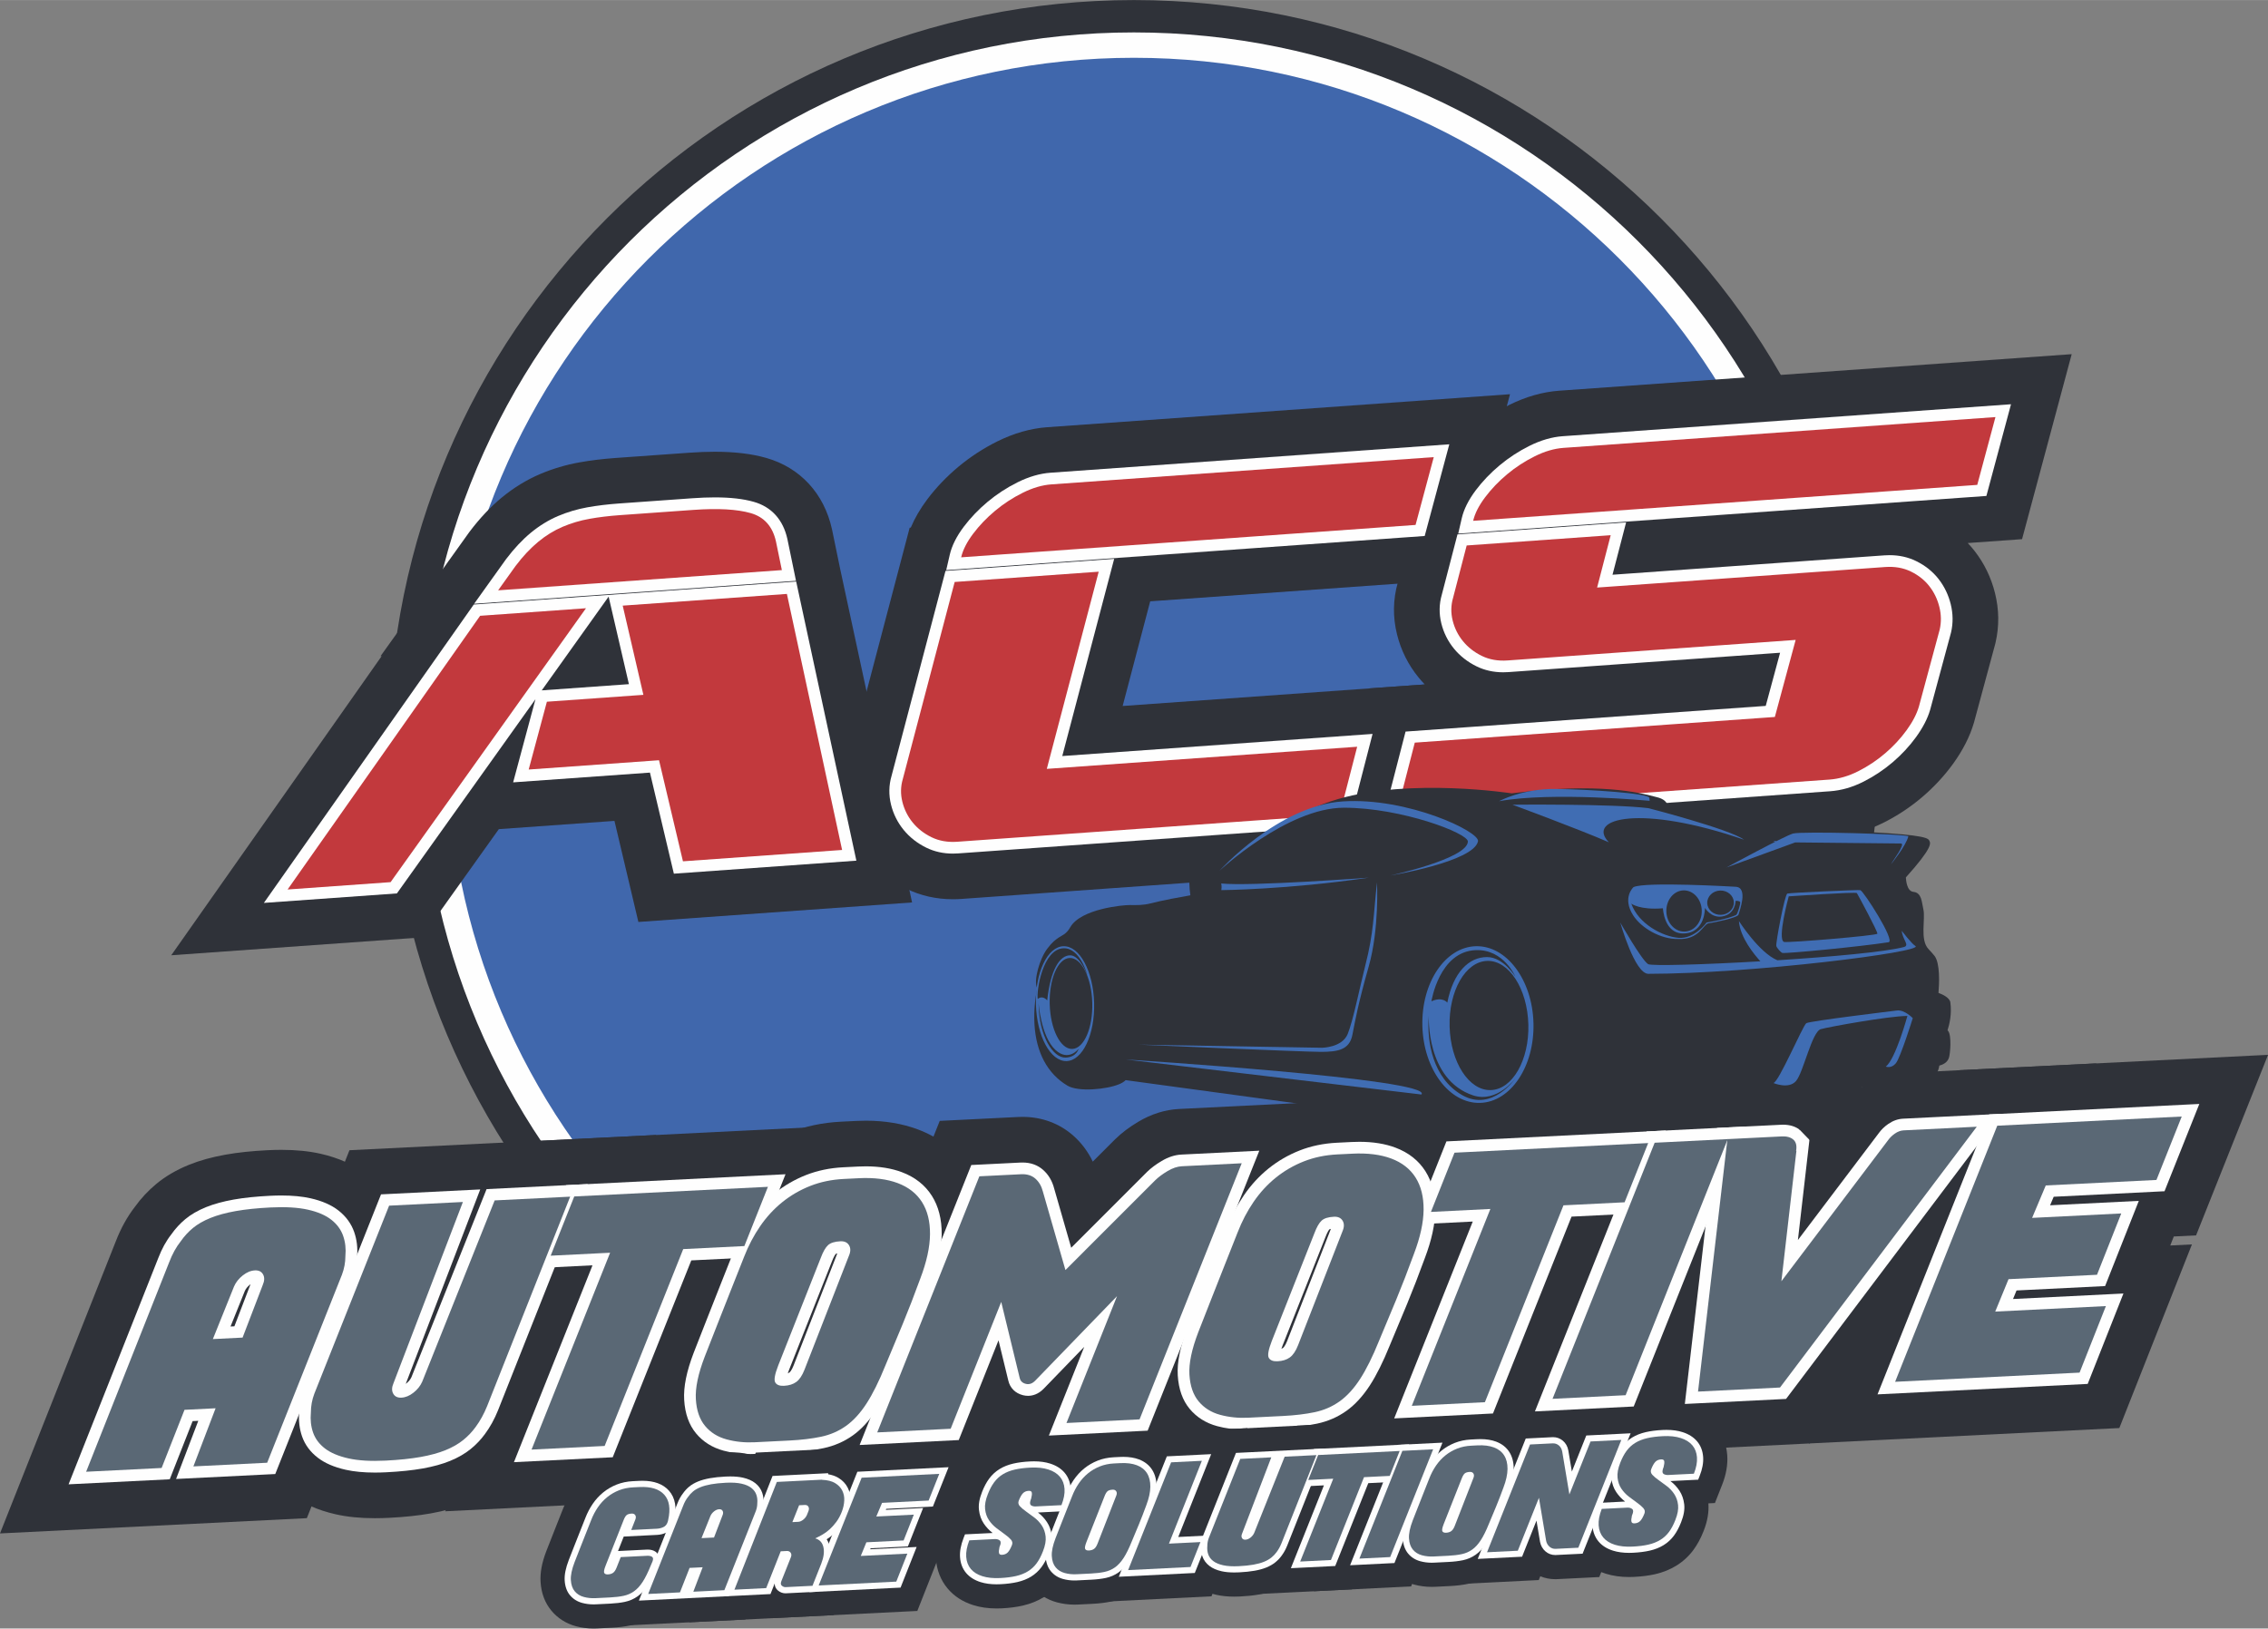
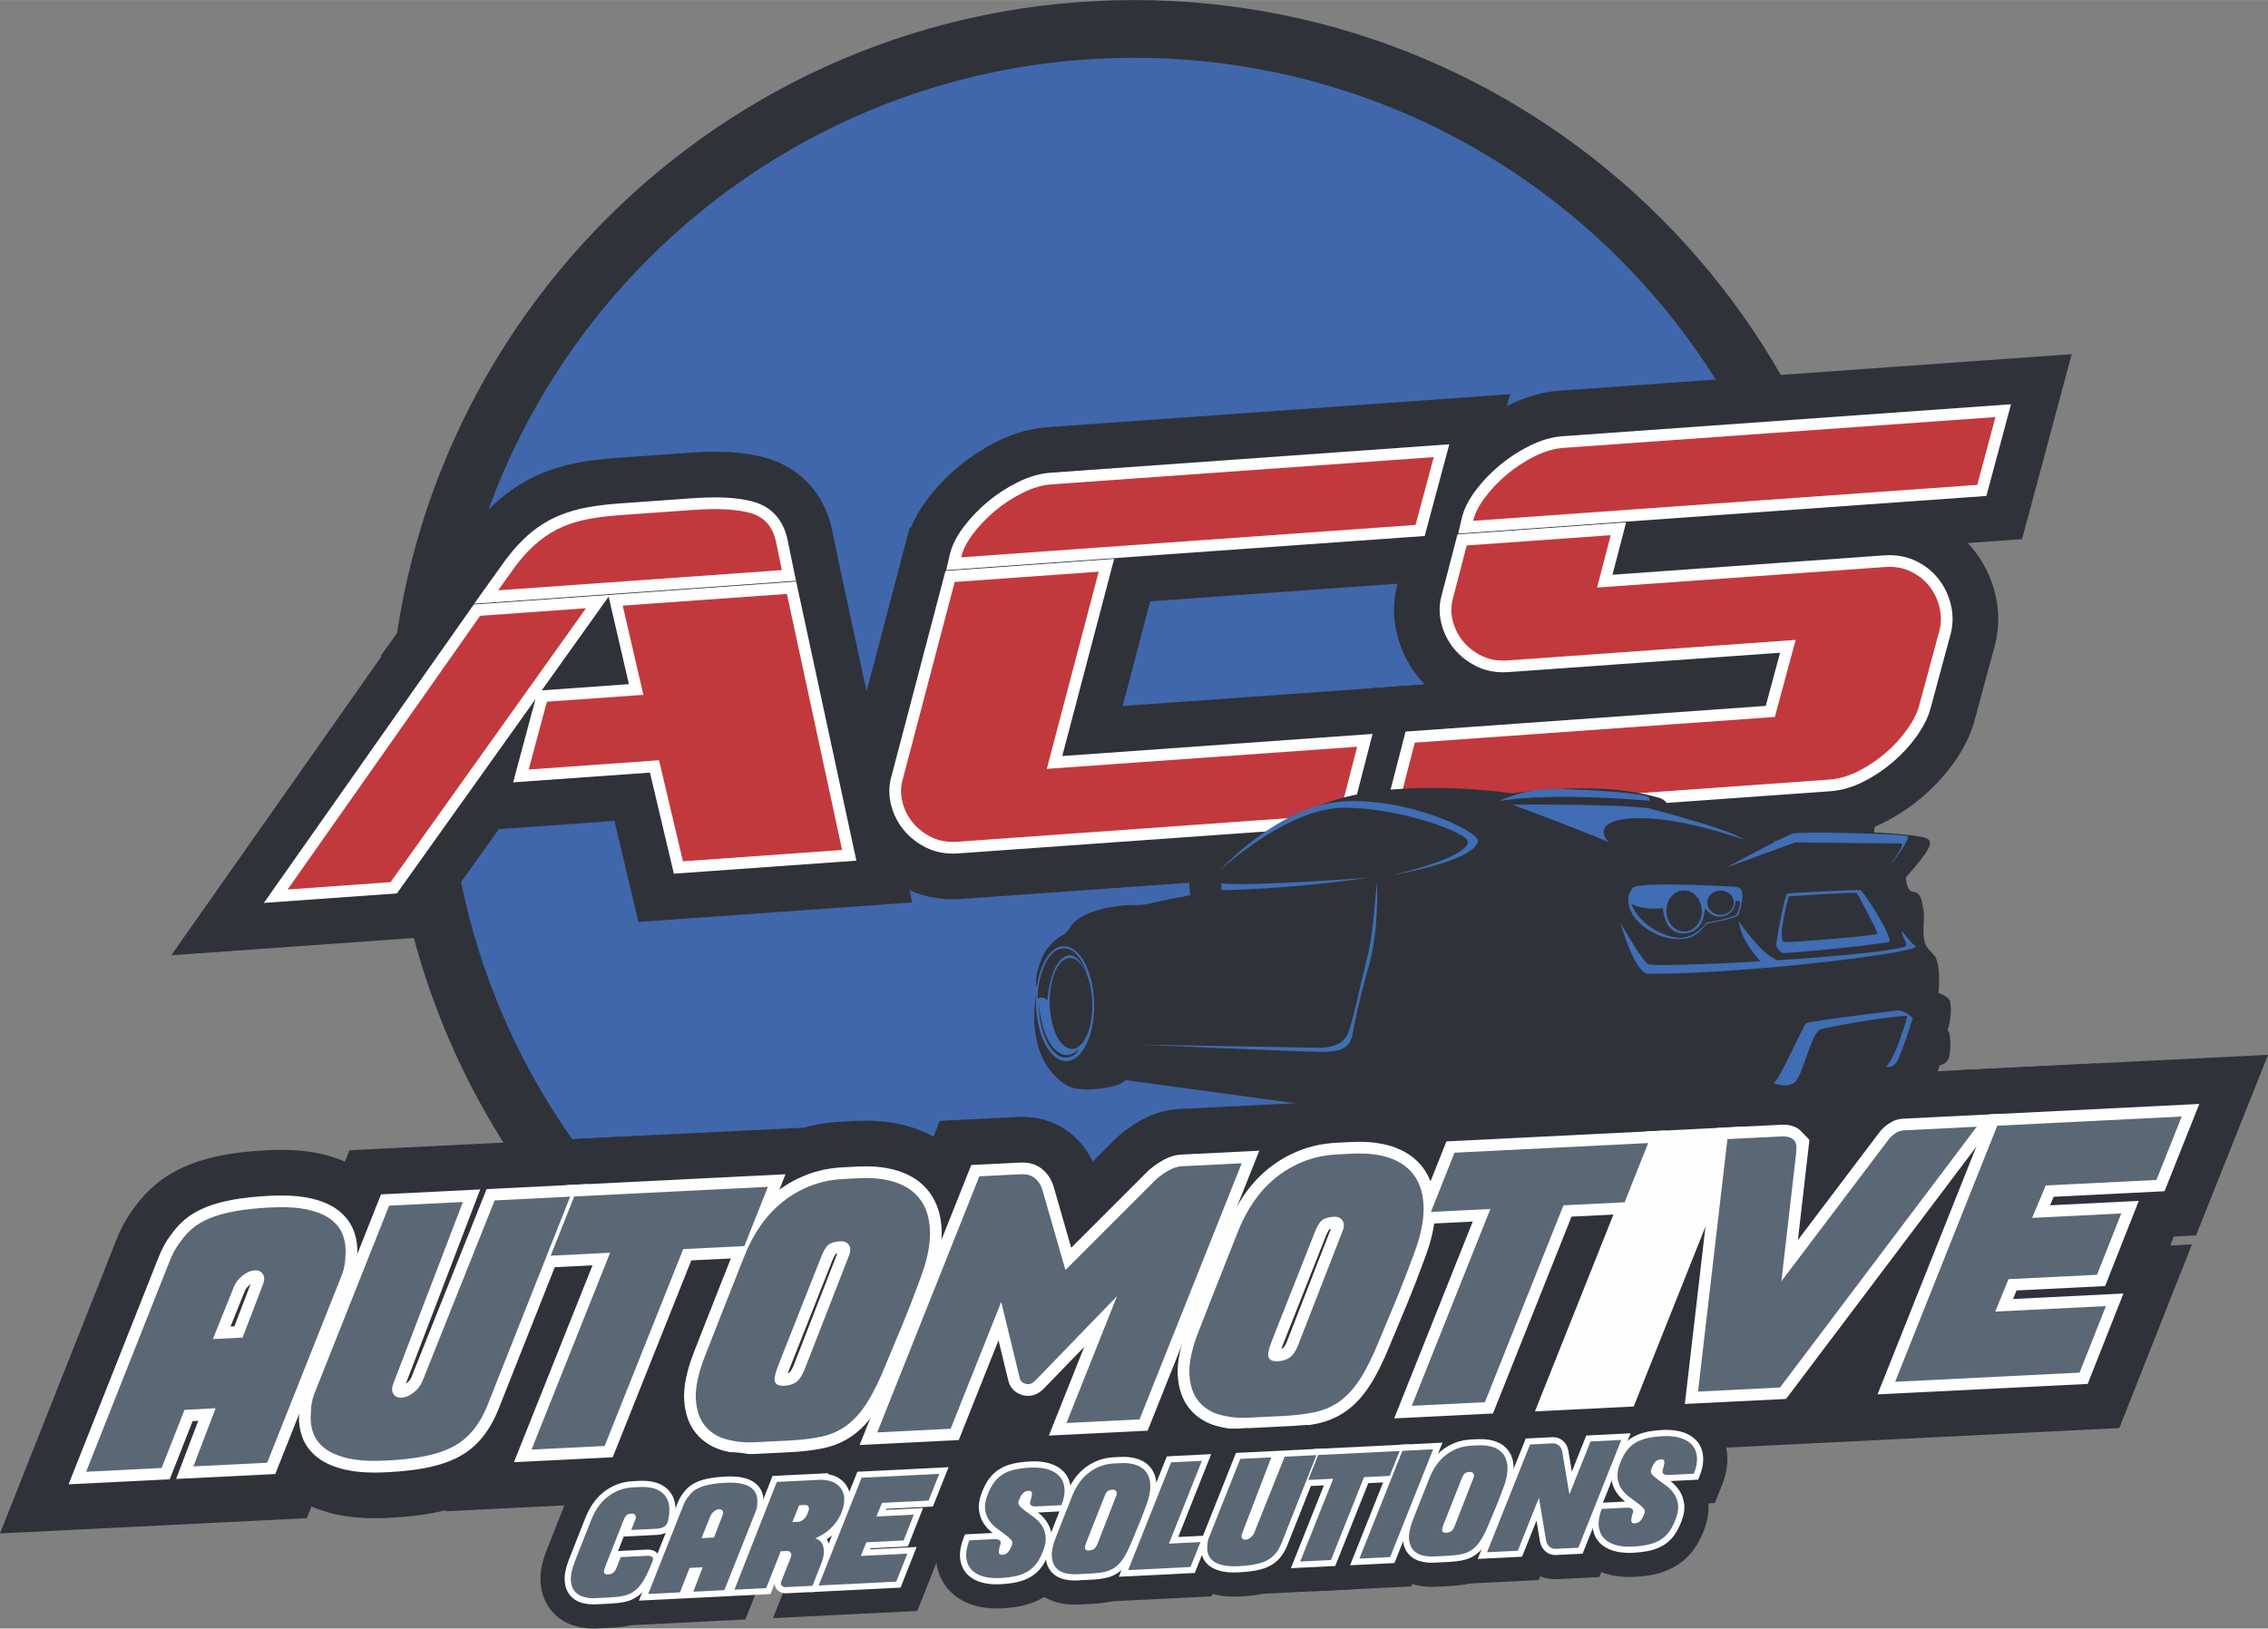
<svg xmlns="http://www.w3.org/2000/svg" xml:space="preserve" width="10803px" height="7759px" version="1.1" style="shape-rendering:geometricPrecision; text-rendering:geometricPrecision; image-rendering:optimizeQuality; fill-rule:evenodd; clip-rule:evenodd" viewBox="0 0 10806.41 7760.82">
  <rect x="0" y="0" width="10806.41" height="7760.82" fill="#808080" stroke="none" />
  <defs>
    <style type="text/css">
   
    .fil1 {fill:#FEFEFE;fill-rule:nonzero}
    .fil3 {fill:#C2393D;fill-rule:nonzero}
    .fil4 {fill:#5A6875;fill-rule:nonzero}
    .fil0 {fill:#2F3239;fill-rule:nonzero}
    .fil5 {fill:#406DB3;fill-rule:nonzero}
    .fil2 {fill:#4067AC;fill-rule:nonzero}
   
  </style>
  </defs>
  <g id="Camada_x0020_1">
    <path class="fil0" d="M8953.87 3550.94c0,1961.17 -1589.83,3550.98 -3551,3550.98 -1961.16,0 -3550.99,-1589.81 -3550.99,-3550.98 0,-1961.15 1589.83,-3550.94 3550.99,-3550.94 1961.17,0 3551,1589.79 3551,3550.94z" />
-     <path class="fil1" d="M8799.61 3550.94c0,1875.98 -1520.77,3396.78 -3396.74,3396.78 -1876,0 -3396.78,-1520.8 -3396.78,-3396.78 0,-1875.98 1520.78,-3396.75 3396.78,-3396.75 1875.97,0 3396.74,1520.77 3396.74,3396.75z" />
    <path class="fil2" d="M8674.6 3546.78c0,1806.91 -1464.82,3271.74 -3271.73,3271.74 -1806.94,0 -3271.75,-1464.83 -3271.75,-3271.74 0,-1806.93 1464.81,-3271.7 3271.75,-3271.7 1806.91,0 3271.73,1464.77 3271.73,3271.7z" />
    <path class="fil0" d="M1818.54 3126.49l-5.58 0.39 310.81 -434.44 15.03 -21.37 0.27 -0.01 96.82 -135.32 2.16 -2.87c47.97,-63.45 99.22,-117.86 152.33,-161.71 57.02,-47.09 118.8,-84.93 183.59,-112.46 59.42,-25.23 122.13,-43.86 186.45,-55.4 53.78,-9.63 112.45,-16.76 174.4,-21.18l349.99 -24.96c42.54,-3.02 83.15,-4.56 120.71,-4.56 95.58,0 175.94,9.64 245.65,29.5 161.35,45.95 275.37,169.62 312.86,339.27l0.41 1.88 38.85 188.43 342.5 1588.81 -1304.07 92.98 -113.97 -481.68 -550.91 39.28 -368.07 516.05 -1192.85 85.05 1002.62 -1425.68z" />
    <path class="fil0" d="M4540.26 4285.19c-79.03,0 -153.55,-16.79 -221.48,-49.93 -71.48,-34.93 -132.46,-82.81 -181.25,-142.36 -49.59,-60.57 -84.3,-129.95 -103.18,-206.25 -20.49,-82.78 -19.22,-165.66 3.75,-246.46l276.59 -1051.1c1.38,-5.69 2.88,-11.38 4.5,-17.07l15.13 -57.48 5.21 -0.38c19.09,-45.47 45.39,-90.58 78.69,-134.83 42.22,-56.13 92.15,-108.38 148.33,-155.28 56.48,-47.15 118.79,-87.75 185.14,-120.69 79.22,-39.33 159.46,-62.15 238.39,-67.78l2204.74 -157.2 -236.56 881.64 -1477.87 105.37 -131.25 498.8 1476.87 -105.3 -227.23 880.97 -2018.01 143.87c-13.55,1 -27.18,1.46 -40.51,1.46z" />
    <path class="fil0" d="M6525.6 3280.31l263.11 -18.76c-10.17,-10.49 -19.93,-21.42 -29.22,-32.78 -49.51,-60.46 -84.27,-129.86 -103.15,-206.2 -20.43,-82.6 -19.22,-165.34 3.66,-246.01l113.2 -435.92 5.88 -0.42c19.09,-45.47 45.39,-90.57 78.69,-134.82 42.26,-56.16 92.15,-108.41 148.33,-155.28 56.47,-47.15 118.78,-87.75 185.13,-120.69 79.23,-39.35 159.47,-62.16 238.37,-67.79l2441.52 -174.08 -236.55 881.64 -258.8 18.45c11.64,12.16 22.55,24.9 32.93,38.21 46.12,59.34 78.83,126.96 97.1,200.94 19.52,78.69 20.33,157.81 2.5,235.09l-1.1 4.88 -101.37 375.09 -0.88 3.01c-19.16,65.03 -52.6,130.74 -99.38,195.31 -41.11,56.7 -89.95,109.4 -145.05,156.66 -55.48,47.54 -116.92,88.5 -182.41,121.71 -78.68,39.9 -160.15,63.09 -242.22,68.93l-2437.52 173.8 227.23 -880.97z" />
    <path class="fil1" d="M2411.12 2664.62l0.45 -0.58c37.76,-49.96 77.23,-92.06 117.29,-125.14 40.88,-33.76 84.68,-60.67 130.19,-80.01 44.41,-18.86 91.43,-32.82 139.77,-41.48 46.22,-8.29 97.18,-14.45 151.48,-18.33l349.98 -24.95c37.41,-2.66 72.82,-4.02 105.24,-4.02 75.15,0 136.01,6.93 186.07,21.19 84.43,24.05 139.78,85.25 160.05,177l41.11 199.35 -1533.56 109.35 151.93 -212.38zm170.2 625.17l415.27 -29.61 -96.67 -417.08 -318.6 446.69zm-324.02 -409.1l1536.31 -109.54 286.76 1330.21 -869.57 62 -113.98 -481.7 -651.83 46.48 106.36 -396.33 -660.2 925.62 -633.83 45.22 999.98 -1421.96z" />
    <path class="fil1" d="M4525.42 2643.15c9.83,-42.62 32.26,-87.39 66.59,-133.05 32.23,-42.81 70.53,-82.86 113.91,-119.05 43.44,-36.24 91.36,-67.48 142.46,-92.86 53.76,-26.69 106.66,-42.04 157.16,-45.65l1900.03 -135.47 -117.28 437 -2279.84 162.55 16.97 -73.47zm14.84 1424.54c-45.69,0 -88.11,-9.39 -126.04,-27.92 -43.14,-21.06 -79.61,-49.56 -108.41,-84.71 -28.96,-35.36 -49.26,-75.96 -60.35,-120.68 -11.37,-46.09 -10.58,-92.01 2.38,-136.5l257.2 -977.45 803.67 -57.3 -247.27 939.64 1478.45 -105.41 -112.66 436.66 -1861.93 132.77c-8.42,0.6 -16.87,0.9 -25.04,0.9z" />
    <path class="fil1" d="M6964.96 2469.22c9.88,-42.63 32.26,-87.4 66.61,-133.06 32.22,-42.81 70.56,-82.87 113.9,-119.05 43.43,-36.24 91.36,-67.47 142.51,-92.86 53.71,-26.68 106.63,-42.04 157.09,-45.65l2136.83 -152.35 -117.28 437 -2516.62 179.44 16.96 -73.47zm-267.82 1016.93l1716.08 -122.36 68.44 -253.34 -1294.35 92.28c-8.41,0.6 -16.87,0.9 -25.04,0.9 -45.72,0 -88.11,-9.38 -126.03,-27.91 -43.18,-21.06 -79.65,-49.57 -108.45,-84.73 -28.93,-35.34 -49.23,-75.94 -60.31,-120.67 -11.38,-46.05 -10.58,-91.94 2.33,-136.42l74.69 -287.41 803.5 -57.29 -64.83 249.54 1295.09 -92.34c8.4,-0.6 16.87,-0.91 25.05,-0.91 45.74,0 88.1,9.39 126.04,27.91 43.62,21.29 79.79,50.2 107.63,85.95 27.33,35.17 46.78,75.45 57.69,119.71 11.19,45.19 11.78,90.24 1.69,133.86l-0.22 0.99 -99.6 368.84 -0.22 0.61c-12.08,41.23 -34.7,84.7 -66.89,129.16 -31.09,42.89 -68.29,82.97 -110.51,119.15 -42.28,36.25 -89.13,67.5 -139.16,92.87 -52.74,26.73 -106.37,42.2 -159.34,45.98l-2135.9 152.3 112.62 -436.67z" />
    <path class="fil3" d="M2967.03 2885.94l782.32 -55.78 263.03 1220.2 -758.29 54.07 -113.97 -481.69 -621.04 44.27 86.7 -323.12 459.79 -32.78 -98.54 -425.17zm758.32 -169.32l-1351.89 96.39 82.54 -115.38c35.3,-46.7 71.4,-85.29 108.33,-115.77 36.92,-30.49 75.75,-54.39 116.5,-71.71 40.75,-17.29 83.35,-29.94 127.82,-37.91 44.46,-7.97 93,-13.84 145.61,-17.59l349.99 -24.96c116.66,-8.31 207.36,-3.25 272.08,15.18 64.73,18.44 105.03,63.59 120.92,135.44l28.1 136.31zm-2354.99 1522.14l917.29 -1304.38 504.39 -35.96 -931.02 1305.33 -490.66 35.01z" />
    <path class="fil3" d="M4579.68 2655.7c8.13,-35.15 27.09,-72.52 56.85,-112.11 29.8,-39.57 64.81,-76.16 105.07,-109.77 40.27,-33.6 84.11,-62.18 131.58,-85.74 47.43,-23.55 92.86,-36.87 136.33,-39.98l1821.96 -129.9 -86.69 323.13 -2165.1 154.37zm-18.33 1355.52c-45.77,3.26 -86.65,-3.91 -122.71,-21.5 -36.05,-17.6 -65.97,-40.93 -89.73,-69.96 -23.8,-29.04 -40.26,-61.96 -49.34,-98.77 -9.14,-36.81 -8.47,-72.87 1.96,-108.19l247.27 -939.64 686.23 -48.93 -247.28 939.64 1478.83 -105.44 -83.27 322.88 -1821.96 129.91z" />
    <path class="fil3" d="M9421.08 2310.5l-2401.85 171.25c8.13,-35.15 27.09,-72.51 56.89,-112.09 29.76,-39.59 64.77,-76.18 105.03,-109.78 40.26,-33.61 84.15,-62.18 131.58,-85.73 47.43,-23.56 92.93,-36.88 136.39,-39.98l2058.67 -146.79 -86.71 323.12zm-2237.72 836.66c-45.76,3.27 -86.65,-3.91 -122.7,-21.51 -36.06,-17.59 -65.98,-40.91 -89.74,-69.95 -23.79,-29.04 -40.26,-61.96 -49.34,-98.76 -9.13,-36.81 -8.46,-72.88 1.96,-108.18l64.8 -249.55 686.21 -48.92 -64.75 249.53 1372.44 -97.86c45.75,-3.26 86.63,3.9 122.66,21.5 36.09,17.61 65.41,40.96 88.03,70.08 22.69,29.12 38.53,62.08 47.66,98.89 9.14,36.81 9.58,72.8 1.48,107.95l-99.16 367.23c-10.46,35.32 -29.91,72.72 -58.57,112.23 -28.66,39.49 -62.54,76.01 -101.66,109.53 -39.12,33.52 -81.77,62.01 -128.11,85.49 -46.34,23.47 -92.31,36.84 -138.05,40.1l-2058.73 146.79 83.28 -322.89 1715.62 -122.32 99.15 -367.24 -1372.48 97.86z" />
    <polygon class="fil0" points="8662.07,5393.12 8662.07,5393.12 8662.07,5393.12 " />
    <path class="fil0" d="M551.33 5916.56c23.82,-62.02 54.25,-117.2 90.53,-164.26 29.25,-40.92 63.74,-77.98 102.64,-110.28 43.82,-36.39 96.21,-67.02 155.78,-91.15 51.86,-20.96 109.12,-36.84 175.17,-48.59 58.78,-10.42 124.25,-17.3 200.28,-21.1 22.34,-1.12 44.22,-1.66 65.03,-1.66 70.12,0 131.3,6.13 187.05,18.71 87,19.67 161.23,53.39 220.55,100.23 67.69,53.56 117.79,123.41 145,202.06 21.81,63.27 30.33,129.75 25.43,198.02 -1.47,58.68 -12.78,116.44 -33.67,171.88l-0.86 2.29 -422.24 1062.08 -1462.02 72.73 551.33 -1390.96z" />
    <path class="fil0" d="M1786.31 7235c-70.1,0 -131.28,-6.12 -187.02,-18.71 -85.98,-19.42 -159.32,-52.22 -217.99,-97.4 -68.53,-52.81 -119.41,-122.33 -147.13,-201.1 -22.13,-63.01 -30.82,-130.16 -25.91,-199.93 0.68,-27.13 3.48,-54.35 8.35,-81.06l0.08 -0.42c5.64,-30.6 14.12,-61.06 25.21,-90.53l0.88 -2.37 422.26 -1062.13 1462.03 -72.73 -552.56 1394.06c-11.58,28.67 -24.77,56.55 -39.22,82.81 -14.94,27.05 -31.36,52.77 -48.98,76.64 -30.1,41.43 -66.1,79.28 -107.03,112.45 -43.26,35.14 -94.52,64.98 -152.2,88.65 -51.41,21.13 -108.85,37.18 -175.47,49.02 -58.8,10.42 -124.26,17.34 -200.29,21.09 -22.32,1.12 -44.19,1.66 -65.01,1.66z" />
    <polygon class="fil0" points="2495.57,6263.82 2212.84,6277.91 2547.2,5437.46 4070,5361.74 3735.63,6202.18 3444.11,6216.68 3069.77,7154.86 2121.23,7202.04 " />
    <path class="fil0" d="M3572.14 7146.85c-62.09,0 -123.16,-8 -181.47,-23.75 -96.02,-26.01 -179.39,-78.9 -241.1,-152.96 -63.98,-76.77 -99.9,-172.84 -106.73,-285.49 -5.71,-93.87 13.91,-197.77 59.98,-317.68l62.91 -160.42c18.15,-45.76 38.29,-96.86 59.86,-151.83 21.96,-55.97 43.92,-111.45 65.27,-164.79 27.99,-71.82 63.39,-139.21 105.23,-200.35 45.25,-66.06 98.99,-124.45 159.72,-173.43 61.45,-49.55 130.33,-89.56 204.72,-118.9 76.44,-30.14 159.22,-47.56 246.18,-51.9l71.61 -3.54c15.97,-0.79 31.9,-1.21 47.34,-1.21 90.88,0 174.27,14.01 247.8,41.64 106.2,39.93 192.64,108.95 250.19,199.6 54.6,86.02 81.77,187.76 80.81,302.33 -0.87,94.45 -21.66,194.06 -63.6,304.5 -29.29,80.27 -58.68,156.13 -87.27,225.44 -27.09,65.56 -54.72,131.83 -82.19,196.93 -37.05,91.49 -74.22,165.54 -113.69,226.36 -48.56,74.76 -105.2,135.49 -168.47,180.46 -65.8,46.85 -140.12,79.23 -220.88,96.24 -57.91,12.17 -123.44,20.08 -194.91,23.67l-164.38 8.17c-12.32,0.62 -24.74,0.91 -36.93,0.91z" />
    <path class="fil0" d="M4477.61 5341.48l373.77 -18.59c6.84,-0.33 13.75,-0.5 20.54,-0.5 92.41,0 176.31,31.13 242.7,89.98 38.64,34.35 69.77,76.15 92.15,123.25l105.7 -105.7 1.13 -1.08c31.04,-30.39 66.97,-57.52 109.86,-83.07 62.43,-37.18 127.91,-57.68 194.55,-61.02l709.74 -35.3 -709.24 1778.66 -1850.12 91.99 709.22 -1778.62z" />
    <path class="fil0" d="M5923.92 7029.9c-62.09,0 -123.15,-8 -181.46,-23.8 -96.03,-25.96 -179.38,-78.85 -241.1,-152.91 -63.99,-76.77 -99.91,-172.84 -106.74,-285.5 -5.71,-93.85 13.91,-197.8 60.01,-317.71l62.9 -160.38c18.25,-46.05 38.38,-97.11 59.84,-151.83 21.96,-55.97 43.93,-111.45 65.31,-164.84 27.97,-71.81 63.35,-139.16 105.2,-200.3 45.22,-66.06 98.98,-124.46 159.71,-173.42 61.48,-49.56 130.33,-89.57 204.73,-118.91 76.43,-30.14 159.25,-47.56 246.18,-51.89l71.61 -3.59c15.96,-0.79 31.88,-1.17 47.3,-1.17 90.9,0 174.3,14.01 247.82,41.6 106.19,39.97 192.64,108.95 250.19,199.64 54.65,86.02 81.82,187.76 80.82,302.38 -0.87,94.4 -21.68,194 -63.56,304.45 -29.29,80.19 -58.68,156.05 -87.32,225.4 -26.91,65.23 -54.55,131.49 -82.18,196.97 -37.01,91.49 -74.24,165.54 -113.7,226.36 -48.56,74.76 -105.2,135.49 -168.47,180.46 -65.77,46.85 -140.12,79.19 -220.85,96.19 -57.93,12.17 -123.49,20.14 -194.93,23.72l-164.38 8.17c-12.33,0.58 -24.76,0.91 -36.93,0.91z" />
    <polygon class="fil0" points="6689.72,6055.26 6406.98,6069.31 6741.36,5228.91 8264.19,5153.18 7929.74,5993.58 7638.23,6008.08 7263.92,6946.26 6315.37,6993.43 " />
    <polygon class="fil0" points="7695.18,5181.48 8643.66,5134.3 7934.45,6912.91 6986.01,6960.09 " />
    <path class="fil0" d="M7986.02 5167.02l489.9 -24.39c6.77,-0.33 13.55,-0.5 20.18,-0.5 3.68,0 7.22,0.05 10.83,0.13l417.4 -439.33 -54.88 476.97c1.4,-1.05 2.87,-2.04 4.35,-3.05 55.32,-38.14 118.6,-59.89 183.14,-63.1l931.83 -46.35 -1366.25 1811.3 -840.49 41.79 203.99 -1753.47z" />
    <polygon class="fil0" points="9327.6,5100.29 10806.41,5026.73 10806.41,5027.28 10463.71,5887.09 10357.63,5892.39 10340.68,5935.31 10443.97,5930.14 10098.02,6805.34 8618.39,6878.9 " />
    <path class="fil1" d="M1098.41 6321.37l18.4 -0.91 76.91 -200.68c-0.82,0.63 -1.64,1.25 -2.47,1.91 -11.61,9.21 -19.72,19.18 -24.75,30.47l-68.09 169.21zm-344.41 -325.83c16.88,-44.18 37.91,-82.36 62.53,-113.49 18.85,-27.01 41.37,-51.48 66.92,-72.69 26.54,-22 59.67,-41.18 98.49,-56.89 37.06,-14.96 81.32,-27.09 131.59,-36.05 48.91,-8.68 107.1,-14.72 173,-18.01 18.76,-0.91 37,-1.38 54.23,-1.38 53.02,0 99.8,4.5 139.05,13.38 55.12,12.42 100.11,32.22 133.72,58.77 35.48,28.05 60.45,62.52 74.26,102.45 12.63,36.63 17.2,75.77 13.63,116.41 -0.31,36.01 -6.98,71.56 -19.84,105.65l-370.03 930.8 -472.57 23.5 105.79 -277.03 -26.94 1.33 -109.05 277.2 -482.04 24.01 427.26 -1077.96z" />
    <path class="fil1" d="M1786.3 7017.53c-53,0 -99.79,-4.5 -139.05,-13.38 -55.7,-12.63 -99.27,-31.43 -133.19,-57.56 -35.66,-27.47 -60.8,-61.43 -74.71,-100.99 -12.68,-36.13 -17.29,-75.6 -13.72,-117.4 0.15,-17.5 1.82,-35.1 4.97,-52.35 3.31,-18.05 8.31,-35.97 14.87,-53.39l370.04 -930.8 472.66 -23.51 -354.8 926.59c0.81,-0.58 1.63,-1.21 2.47,-1.87 11.55,-9.17 19.66,-19.09 24.71,-30.34l357.93 -895.88 481.84 -23.96 -427.39 1078.25c-8.48,21.01 -17.92,40.98 -28.21,59.69 -10.38,18.8 -21.79,36.63 -33.96,53.1 -19.03,26.29 -42.07,50.47 -68.46,71.89 -26.87,21.8 -59.77,40.81 -97.76,56.35 -36.48,15 -80.57,27.17 -131.01,36.14 -48.93,8.67 -107.12,14.71 -173.01,18 -18.74,0.92 -36.98,1.42 -54.22,1.42z" />
    <polygon class="fil1" points="2823.16,6029.76 2540.06,6043.84 2697.63,5647.77 3742.78,5595.8 3585.2,5991.87 3293.83,6006.37 2919.49,6944.55 2448.82,6967.93 " />
    <path class="fil1" d="M3982.52 5975.24c-1.88,2.04 -9.17,11 -19.16,37.51l-203.77 515.51c-2.4,6.18 -4.36,11.63 -5.97,16.39 2.94,-1.09 5.49,-2.42 7.62,-4 1.63,-1.17 10.16,-8.3 20.01,-33.39l208.28 -534.27c-4.09,0.92 -6.22,1.88 -7.01,2.25zm-410.38 954.1c-42.92,0 -84.86,-5.46 -124.66,-16.22 -53.39,-14.46 -97.39,-42.09 -130.79,-82.18 -33.68,-40.43 -52.78,-94.08 -56.75,-159.51 -3.78,-62.1 11.24,-136.21 45.92,-226.44l61.99 -158.04c18.33,-46.22 38.57,-97.57 60.23,-152.75 21.93,-55.97 43.84,-111.28 65.13,-164.46 22.01,-56.68 49.72,-109.58 82.35,-157.25 33.28,-48.6 72.58,-91.36 116.79,-127 44.32,-35.76 94.12,-64.64 147.99,-85.9 54.29,-21.38 113.9,-33.84 177.17,-36.97l71.62 -3.58c12.39,-0.62 24.67,-0.92 36.53,-0.92 64.71,0 122.35,9.34 171.36,27.72 62.39,23.46 110.49,61.35 143,112.57 31.75,50.06 47.55,111.91 46.93,183.89 -0.63,67.6 -17.42,145.12 -49.89,230.44 -28.46,77.97 -56.89,151.41 -84.53,218.35 -27.08,65.6 -54.76,131.87 -82.19,196.92 -31.5,78.07 -63.51,142.34 -95.1,190.98 -33.55,51.68 -71.26,92.61 -112.09,121.66 -41.31,29.38 -88.29,49.76 -139.62,60.6 -46.67,9.79 -100.78,16.29 -160.89,19.24l-164.38 8.17c-8.73,0.47 -17.51,0.68 -26.12,0.68z" />
    <path class="fil1" d="M4627.9 5551.79l234.28 -11.67c3.28,-0.17 6.54,-0.21 9.74,-0.21 38.93,0 72.03,11.84 98.37,35.22 25.59,22.72 43.26,52.6 52.6,88.73l81.11 282.25 361.63 -361.78c18.34,-17.87 41.55,-35.25 69.06,-51.63 31.64,-18.84 63.32,-29.18 94.07,-30.67l371.48 -18.51 -532.02 1334.29 -470.63 23.37 168.54 -422.9 -192.68 199.01c-27.25,28.51 -56,34.51 -75.31,34.51 -7.95,0 -16,-1 -23.92,-3 -36.59,-9.17 -62.05,-34.68 -70.02,-70.1l-46.55 -191.56 -189.47 475.43 -472.29 23.46 532.01 -1334.24z" />
    <path class="fil1" d="M6334.29 5858.29c-1.87,2 -9.17,11 -19.13,37.51l-203.76 515.51c-2.42,6.18 -4.38,11.64 -5.96,16.39 2.91,-1.13 5.45,-2.46 7.58,-4 1.62,-1.17 10.17,-8.3 20.01,-33.43l208.26 -534.23c-4.04,0.92 -6.21,1.83 -7,2.25zm-410.37 954.1c-42.92,0 -84.85,-5.46 -124.65,-16.22 -53.39,-14.46 -97.4,-42.09 -130.79,-82.18 -33.67,-40.43 -52.76,-94.11 -56.76,-159.51 -3.75,-62.14 11.25,-136.2 45.92,-226.43l61.98 -158.09c18.42,-46.43 38.68,-97.73 60.22,-152.71 21.93,-55.93 43.85,-111.28 65.15,-164.46 22,-56.68 49.72,-109.57 82.35,-157.25 33.31,-48.64 72.57,-91.36 116.79,-127 44.34,-35.76 94.1,-64.68 148,-85.9 54.31,-21.42 113.91,-33.84 177.17,-37.01l71.61 -3.54c12.37,-0.62 24.67,-0.92 36.5,-0.92 64.69,0 122.37,9.3 171.38,27.72 62.4,23.46 110.5,61.35 143,112.57 31.76,50.06 47.55,111.91 46.93,183.89 -0.62,67.6 -17.37,145.12 -49.89,230.44 -28.42,77.85 -56.84,151.33 -84.52,218.35 -26.93,65.18 -54.55,131.45 -82.19,196.92 -31.51,78.07 -63.51,142.34 -95.11,190.98 -33.51,51.68 -71.23,92.61 -112.07,121.66 -41.31,29.38 -88.28,49.76 -139.62,60.6 -46.69,9.79 -100.82,16.25 -160.88,19.25l-164.38 8.17c-8.75,0.46 -17.55,0.67 -26.14,0.67z" />
    <polygon class="fil1" points="7017.31,5821.19 6734.2,5835.28 6891.78,5439.22 7936.96,5387.24 7779.38,5783.27 7487.95,5797.77 7113.63,6735.95 6642.96,6759.37 " />
    <polygon class="fil1" points="7845.53,5391.79 8316.2,5368.36 7784.17,6702.61 7313.52,6726.03 " />
    <path class="fil1" d="M8180.8 5375.07l305.87 -15.17c3.24,-0.16 6.41,-0.25 9.43,-0.25 31.97,0 59.01,8.42 80.45,25.05l57.31 -60.27 -67.33 584.88 384.18 -507.94c12.3,-17.33 27.99,-32.63 46.63,-45.51 22.17,-15.29 45.89,-23.68 70.43,-24.89l467.2 -23.21 -1024.87 1358.75 -482.31 24.01 153.01 -1315.45z" />
    <polygon class="fil1" points="9477.95,5310.6 10479.18,5260.79 10313.35,5676.78 9785.3,5703.08 9768.13,5743.72 10190.84,5722.71 10030.24,6128.7 9608.27,6149.66 9591.55,6190.34 10117.61,6164.16 9947.29,6595.04 8945.92,6644.84 " />
    <path class="fil4" d="M1251.86 6123.73c8.67,-19.95 9.21,-36.79 1.63,-50.5 -7.6,-13.72 -20.62,-20.14 -39.06,-19.22 -19.53,0.96 -38.81,9 -57.78,24.01 -19,15.08 -32.82,32.55 -41.5,52.51l-100.91 250.78 141.59 -7.04 96.03 -250.54zm37.44 -369.68c71.61,-3.54 131.01,0 178.21,10.67 47.21,10.67 84.35,26.72 111.49,48.19 27.11,21.41 45.83,47.09 56.16,76.93 10.3,29.89 13.83,61.72 10.58,95.53 0,30.38 -5.45,59.93 -16.28,88.69l-356.44 896.58 -351.55 17.5 105.79 -277.07 -148.11 7.38 -109.04 277.19 -359.7 17.93 395.5 -997.86c15.18,-39.81 33.62,-73.27 55.34,-100.4 16.27,-23.59 35.53,-44.6 57.78,-63.1 22.22,-18.43 50.17,-34.47 83.82,-48.1 33.61,-13.59 73.77,-24.55 120.44,-32.84 46.64,-8.26 101.97,-14.01 166.01,-17.22z" />
    <path class="fil4" d="M2716.64 5702.62l-395.5 997.82c-7.6,18.84 -16.02,36.59 -25.22,53.31 -9.23,16.75 -19.28,32.46 -30.11,47.09 -16.28,22.51 -35.81,43.02 -58.6,61.52 -22.78,18.5 -50.72,34.51 -83.81,48.09 -33.11,13.6 -72.99,24.51 -119.63,32.8 -46.67,8.26 -102.01,14.05 -166.01,17.22 -71.61,3.54 -131.02,0 -178.22,-10.67 -47.2,-10.67 -84.36,-26.47 -111.49,-47.35 -27.11,-20.88 -45.82,-46.01 -56.15,-75.35 -10.3,-29.3 -13.83,-61.4 -10.58,-96.28 0,-15.21 1.37,-30.21 4.07,-44.97 2.73,-14.8 6.79,-29.34 12.21,-43.76l356.43 -896.58 351.56 -17.51 -330.4 862.91c-8.7,19.92 -9.23,36.76 -1.62,50.47 7.57,13.71 20.59,20.05 39.06,19.13 19.53,-0.96 38.78,-8.92 57.78,-23.96 18.97,-15.05 32.8,-32.51 41.5,-52.43l345.04 -863.62 359.69 -17.88z" />
    <polygon class="fil4" points="3546.68,5938.02 3255.35,5952.48 2881.01,6890.66 2532.71,6907.99 2907.05,5969.82 2623.85,5983.91 2736.15,5701.62 3658.98,5655.73 " />
    <path class="fil4" d="M4044.7 5984.87c8.67,-19.97 8.95,-36.8 0.81,-50.51 -8.14,-13.68 -21.98,-20.06 -41.5,-19.09 -27.14,1.32 -46.67,7.5 -58.6,18.37 -11.95,10.93 -23.34,30.72 -34.17,59.48l-203.45 514.64c-16.28,42.05 -20.91,68.89 -13.84,80.44 7.05,11.63 20.88,16.88 41.51,15.87 23.85,-1.2 43.38,-7.33 58.59,-18.41 15.18,-11.05 28.2,-30.39 39.06,-58.06l211.59 -542.73zm47.19 -370.19c72.68,-3.63 134.53,4.17 185.54,23.34 50.97,19.17 89.53,49.22 115.57,90.28 26.01,41.01 38.76,92.19 38.23,153.5 -0.55,61.34 -16.01,131.82 -46.39,211.47 -28.22,77.35 -56.15,149.54 -83.82,216.56 -27.67,67.02 -55.05,132.71 -82.19,196.93 -30.38,75.31 -60.49,135.95 -90.32,181.92 -29.85,45.97 -62.41,81.49 -97.65,106.58 -35.28,25.08 -74.87,42.22 -118.81,51.47 -43.95,9.21 -94.68,15.29 -152.18,18.13l-164.38 8.21c-46.67,2.29 -91.15,-2.29 -133.46,-13.71 -42.32,-11.47 -76.5,-32.84 -102.54,-64.1 -26.04,-31.26 -40.69,-73.65 -43.94,-127.2 -3.27,-53.56 10.86,-121.25 42.31,-203.1l61.85 -157.67c18.44,-46.52 38.5,-97.41 60.22,-152.75 21.69,-55.31 43.39,-110.12 65.1,-164.38 20.6,-53.1 46.1,-101.82 76.49,-146.21 30.37,-44.34 65.64,-82.73 105.8,-115.11 40.13,-32.35 84.64,-58.19 133.46,-77.44 48.82,-19.22 101.97,-30.3 159.5,-33.18l71.61 -3.54z" />
    <path class="fil4" d="M5916.39 5543.49l-486.68 1220.42 -348.26 17.34 240.85 -604.42 -388.98 401.82c-14.13,14.85 -29.3,20.18 -45.56,16.09 -16.29,-4.04 -26.04,-13.58 -29.29,-28.63l-87.9 -361.81 -240.9 604.38 -349.89 17.42 486.63 -1220.47 198.56 -9.87c28.22,-1.38 50.97,5.62 68.35,21 17.34,15.42 29.3,36.01 35.8,61.73l107.4 373.85 428.08 -428.16c15.17,-14.83 34.72,-29.38 58.6,-43.6 23.85,-14.21 46.64,-21.87 68.36,-22.91l284.83 -14.18z" />
    <path class="fil4" d="M6396.48 5867.92c8.66,-19.97 8.96,-36.8 0.83,-50.51 -8.17,-13.68 -22.01,-20.06 -41.51,-19.09 -27.13,1.33 -46.69,7.45 -58.6,18.37 -11.96,10.92 -23.34,30.72 -34.18,59.48l-203.43 514.64c-16.29,42.05 -20.92,68.85 -13.84,80.44 7.04,11.63 20.88,16.88 41.47,15.84 23.89,-1.17 43.39,-7.29 58.6,-18.38 15.21,-11.04 28.22,-30.39 39.1,-58.1l211.56 -542.69zm47.21 -370.19c72.65,-3.62 134.5,4.17 185.51,23.3 51.02,19.21 89.53,49.26 115.58,90.32 26.05,41.01 38.76,92.19 38.26,153.5 -0.58,61.35 -16.05,131.82 -46.39,211.43 -28.25,77.4 -56.18,149.58 -83.81,216.6 -27.67,67.02 -55.1,132.66 -82.2,196.93 -30.41,75.31 -60.51,135.95 -90.35,181.92 -29.84,45.97 -62.39,81.49 -97.65,106.58 -35.26,25.08 -74.86,42.22 -118.83,51.47 -43.92,9.21 -94.65,15.3 -152.16,18.13l-164.38 8.17c-46.68,2.33 -91.15,-2.25 -133.46,-13.72 -42.3,-11.41 -76.48,-32.79 -102.52,-64.05 -26.05,-31.26 -40.68,-73.65 -43.97,-127.2 -3.25,-53.56 10.87,-121.25 42.34,-203.1l61.85 -157.72c18.42,-46.47 38.47,-97.36 60.23,-152.7 21.67,-55.35 43.38,-110.11 65.1,-164.38 20.59,-53.1 46.09,-101.82 76.48,-146.21 30.34,-44.34 65.64,-82.73 105.77,-115.11 40.14,-32.39 84.65,-58.19 133.46,-77.44 48.84,-19.25 101.99,-30.3 159.5,-33.18l71.64 -3.54z" />
    <polygon class="fil4" points="7740.78,5729.42 7449.49,5743.92 7075.16,6682.1 6726.86,6699.44 7101.21,5761.22 6818.01,5775.31 6930.29,5493.07 7853.12,5447.18 " />
-     <polygon class="fil4" points="7745.71,6648.76 7397.41,6666.05 7883.99,5445.63 8232.29,5428.3 " />
    <path class="fil4" d="M9418.8 5369.32l-937.51 1242.84 -390.59 19.42 139.97 -1203.2 258.8 -12.88c23.87,-1.17 42.29,3.88 55.32,15.17 13.04,11.29 17.39,29.51 13.04,54.68l1.63 -1.71 -71.61 622.05 507.72 -671.39c8.77,-12.38 19.82,-23.22 33.45,-32.6 13.55,-9.33 27.33,-14.38 41.47,-15.08l348.31 -17.3z" />
    <polygon class="fil4" points="10395.34,5320.73 10274.9,5622.93 9747.5,5649.15 9682.46,5803.78 10107.23,5782.64 9991.64,6074.85 9570.11,6095.81 9506.68,6250.31 10034,6224.1 9908.62,6541.18 9029.75,6584.91 9516.41,5364.45 " />
    <path class="fil0" d="M2827.92 7760.82c-28.74,0 -57.02,-3.71 -84.06,-11.05 -46.28,-12.5 -86.55,-38.05 -116.44,-73.94 -31.06,-37.26 -48.46,-83.48 -51.73,-137.29 -2.67,-43.84 6.22,-91.6 27.16,-146.12l26.59 -67.77c7.7,-19.42 16.07,-40.68 25.14,-63.81 9.16,-23.33 18.32,-46.47 27.5,-69.39 12.57,-32.26 28.51,-62.6 47.37,-90.15 20.69,-30.22 45.27,-56.89 73.06,-79.31 28.17,-22.72 59.74,-41.06 93.83,-54.52 35.24,-13.88 73.24,-21.88 113.04,-23.88l30.1 -1.5c7.38,-0.33 14.71,-0.54 21.82,-0.54 112.05,0 176.95,46.34 211.68,85.19 38.47,43.13 78.47,119.82 53.12,241.81 -1.16,6.96 -2.61,12.84 -3.87,17.51 -1.83,6.83 -3.81,13 -6.06,18.84 -12.87,35.26 -35.25,64.93 -64.63,86.19 7.45,29.96 6.54,64.22 -7.17,100.52 -2.73,7.34 -5.77,14.55 -9.06,21.43l-0.33 0.87 -0.83 2.09c-16.41,40.63 -33.03,73.73 -50.81,101.11 -22.47,34.63 -48.9,62.89 -78.56,83.98 -30.98,22.05 -65.98,37.3 -103.99,45.3 -26.27,5.5 -54.58,8.97 -86.65,10.59l-69.19 3.42c-5.65,0.29 -11.39,0.42 -17.03,0.42z" />
    <path class="fil0" d="M3120.19 7123.6c10.97,-28.51 25.04,-54.02 41.88,-75.94 13.72,-19.13 29.88,-36.47 48.06,-51.56 20.76,-17.25 45.44,-31.71 73.34,-43.01 23.83,-9.62 49.86,-16.87 79.67,-22.17 25.96,-4.58 54.73,-7.63 87.97,-9.29 9.89,-0.5 19.59,-0.75 28.84,-0.75 31.73,0 59.6,2.83 85.23,8.62 40.96,9.26 76.17,25.35 104.63,47.85 32.92,26.01 57.33,60.1 70.64,98.57 10.43,30.26 14.54,61.93 12.3,94.4 -0.78,27.8 -6.18,55.14 -16.06,81.35l-0.93 2.42 -184.32 463.63 -680.14 33.84 248.89 -627.96z" />
-     <path class="fil0" d="M3601.05 6922.42l459.98 -22.88 0 48.93c35.01,22.83 62.9,53.59 81.04,89.52 18.76,37.22 27.12,77.81 24.92,120.74 -1.72,33.01 -8.85,65.85 -21.21,97.74l-0.22 0.58c-11.95,30.47 -26.95,57.93 -44.57,81.65 -9.95,13.38 -20.48,25.92 -31.5,37.51 2.91,40.72 -4.4,83.65 -21.87,128.16l-76.22 192.47 -688.57 34.26 318.22 -808.68z" />
    <polygon class="fil0" points="4005.59,6902.28 4692.96,6868.11 4524.58,7290.6 4523.46,7290.64 4370.74,7677 3683.05,7711.18 " />
    <path class="fil0" d="M4748.52 7665.12c-40.3,0 -77.73,-5.33 -111.2,-15.92 -50.39,-15.84 -91.61,-42.68 -122.58,-79.73 -32.42,-38.72 -51.5,-87.32 -55.22,-140.46 -3.08,-44.3 5.09,-91.73 24.22,-140.91l33.97 -87.36 31.59 -1.54c-3.04,-41.26 4.67,-85.52 22.96,-131.7 13.26,-34.05 29.59,-64.27 48.56,-89.86 22.38,-30.22 49.97,-55.52 81.98,-75.14 29.46,-18.1 62.98,-31.52 99.57,-39.97 30.17,-6.97 63.06,-11.22 100.7,-13.09 8.08,-0.42 16.2,-0.62 24.04,-0.62 40.76,0 78.6,5.54 112.45,16.5 49.85,16.09 90.65,42.72 121.28,79.1 32.63,38.8 51.81,87.36 55.56,140.54 3.12,44.6 -5.13,91.99 -24.51,140.96l-34.21 86.6 -31.13 1.55c3.2,41.38 -4.51,85.77 -22.89,132.16 -13.21,34.05 -29.51,64.27 -48.43,89.86 -22.47,30.34 -50.05,55.68 -82.06,75.31 -29.47,18.13 -63.03,31.59 -99.62,40.01 -30.09,6.96 -63.01,11.25 -100.65,13.13 -8.25,0.37 -16.46,0.58 -24.38,0.58z" />
    <path class="fil0" d="M5119.54 7646.87c-28.72,0 -57.02,-3.71 -84.06,-11.05 -46.31,-12.5 -86.57,-38.09 -116.46,-73.94 -31.09,-37.3 -48.47,-83.48 -51.72,-137.32 -2.67,-43.81 6.21,-91.57 27.14,-146.08l26.59 -67.82c7.71,-19.42 16.08,-40.63 25.13,-63.76 9.17,-23.38 18.34,-46.52 27.51,-69.44 12.58,-32.26 28.5,-62.56 47.38,-90.11 20.67,-30.22 45.26,-56.93 73.1,-79.36 28.1,-22.66 59.69,-41.01 93.78,-54.47 35.18,-13.88 73.19,-21.88 113.03,-23.88l30.14 -1.5c7.21,-0.37 14.42,-0.54 21.38,-0.54 41.8,0 80.39,6.54 114.66,19.38 50.76,19.13 92.18,52.26 119.86,95.86 26.1,41.09 39.09,89.32 38.63,143.33 -0.41,43.3 -9.74,88.48 -28.62,138.2 -12.47,34.14 -24.93,66.36 -37.1,95.87 -11.3,27.34 -22.92,55.22 -34.59,82.85 -16.26,40.18 -32.76,72.94 -50.39,100.07 -22.47,34.59 -48.89,62.85 -78.57,83.94 -31,22.09 -65.97,37.34 -103.99,45.35 -25.91,5.41 -55.05,8.96 -86.64,10.54l-69.14 3.46c-5.71,0.25 -11.43,0.42 -17.05,0.42z" />
    <polygon class="fil0" points="5480.14,6828.93 5943.93,6805.88 5787.1,7200.62 5937.22,7193.16 5772.47,7607.27 5157.59,7637.86 " />
    <path class="fil0" d="M5880.96 7608.73c-31.76,0 -59.65,-2.83 -85.23,-8.63 -40.39,-9.12 -75.15,-24.75 -103.28,-46.38 -33.35,-25.72 -58.19,-59.69 -71.77,-98.24 -10.59,-30.22 -14.8,-62.22 -12.55,-95.4 0.38,-12.67 1.67,-25.38 3.96,-37.88 2.75,-14.97 6.8,-29.47 12.05,-43.47l0.99 -2.51 184.31 -463.63 680.14 -33.84 -249.49 629.47c-5.28,13.12 -11.37,25.96 -18.04,38.09 -6.88,12.46 -14.47,24.39 -22.67,35.47 -14.13,19.46 -31.01,37.22 -50.22,52.76 -20.47,16.67 -44.56,30.72 -71.53,41.76 -23.58,9.72 -49.72,17.01 -79.85,22.39 -26.05,4.62 -54.77,7.62 -87.98,9.29 -9.92,0.5 -19.59,0.75 -28.84,0.75z" />
    <polygon class="fil0" points="6134.86,7202.29 6015.91,7208.2 6180.67,6794.09 6886.44,6759 6721.69,7173.11 6598.99,7179.24 6441.49,7574.01 5977.32,7597.06 " />
    <polygon class="fil0" points="6582.07,6774.12 7046.2,6751.08 6723.65,7559.97 6259.56,7583.06 " />
    <path class="fil0" d="M6821.43 7562.22c-28.72,0 -57.02,-3.71 -84.07,-11.05 -46.31,-12.5 -86.56,-38.09 -116.45,-73.93 -31.05,-37.27 -48.47,-83.49 -51.72,-137.29 -2.66,-43.85 6.21,-91.61 27.13,-146.08l26.59 -67.81c7.71,-19.43 16.09,-40.68 25.18,-63.81 9.17,-23.34 18.29,-46.47 27.5,-69.4 12.55,-32.26 28.47,-62.56 47.35,-90.1 20.67,-30.22 45.26,-56.93 73.06,-79.36 28.17,-22.72 59.77,-41.05 93.86,-54.52 35.18,-13.88 73.14,-21.88 112.99,-23.88l30.14 -1.5c7.2,-0.33 14.41,-0.54 21.38,-0.54 41.8,0 80.39,6.55 114.7,19.42 50.76,19.09 92.19,52.23 119.86,95.86 26.09,41.06 39.05,89.28 38.59,143.34 -0.37,43.25 -9.75,88.43 -28.59,138.16 -12.42,34.01 -24.92,66.22 -37.14,95.82 -11.08,26.92 -22.71,54.8 -34.58,82.89 -16.26,40.18 -32.73,72.9 -50.36,100.07 -22.46,34.64 -48.92,62.85 -78.6,83.98 -30.96,22.05 -65.97,37.31 -103.95,45.31 -26.3,5.5 -54.59,8.96 -86.65,10.54l-69.18 3.46c-5.67,0.3 -11.42,0.42 -17.04,0.42z" />
    <path class="fil0" d="M7190.23 6743.91l200.26 -9.97c3.24,-0.16 6.48,-0.25 9.65,-0.25 24.97,0 48.98,4.76 71.23,13.93l7.22 -18.04 464.11 -23.1 -322.59 808.89 -200.16 9.96c-3.31,0.17 -6.48,0.25 -9.65,0.25 -25.05,0 -49.02,-4.75 -71.27,-14l-7.21 18.13 -464.09 23.09 322.5 -808.89z" />
    <path class="fil0" d="M7761.92 7515.29c-40.22,0 -77.65,-5.38 -111.16,-15.92 -50.39,-15.88 -91.65,-42.72 -122.59,-79.73 -32.41,-38.72 -51.49,-87.32 -55.18,-140.42 -3.09,-44.43 5.01,-91.81 24.24,-140.99l33.96 -87.32 31.53 -1.58c-3.02,-41.27 4.64,-85.57 22.99,-131.75 13.26,-34.01 29.61,-64.23 48.54,-89.81 22.4,-30.22 50.02,-55.52 82,-75.15 29.46,-18.09 62.98,-31.51 99.6,-39.97 30.13,-6.92 62.98,-11.21 100.63,-13.09 8.1,-0.41 16.28,-0.62 24.09,-0.62 40.74,0 78.6,5.58 112.41,16.51 49.88,16.08 90.69,42.71 121.34,79.14 32.63,38.76 51.79,87.35 55.54,140.58 3.1,44.51 -5.15,91.9 -24.53,140.87l-34.18 86.61 -31.16 1.58c3.24,41.31 -4.5,85.74 -22.84,132.12 -13.26,34.05 -29.61,64.27 -48.47,89.86 -22.47,30.34 -50.02,55.68 -82.07,75.31 -29.47,18.13 -62.99,31.6 -99.6,40.06 -30.13,6.91 -63.06,11.21 -100.71,13.08 -8.17,0.42 -16.42,0.63 -24.38,0.63z" />
    <path class="fil1" d="M2827.92 7645.74c-18.58,0 -36.74,-2.37 -54,-7.04 -23.67,-6.42 -43.22,-18.71 -58.08,-36.55 -15.03,-18.01 -23.53,-41.76 -25.27,-70.61 -1.64,-27 4.8,-59.01 19.71,-97.82l26.09 -66.55c7.79,-19.64 16.22,-41.01 25.35,-64.27 9.15,-23.34 18.3,-46.47 27.47,-69.35 9.32,-24.01 21.21,-46.73 35.23,-67.23 14.34,-20.97 31.28,-39.35 50.33,-54.73 19.12,-15.42 40.6,-27.88 63.85,-37.09 23.49,-9.21 49.2,-14.59 76.48,-15.96l30.13 -1.5c5.46,-0.25 10.88,-0.42 16.09,-0.42 55.77,0 98.12,15.76 125.84,46.81 30.47,34.13 39.11,82.77 25.69,144.54 -0.32,2.41 -0.89,5.08 -1.76,8.29 -0.87,3.25 -1.71,5.84 -2.62,8.09 -6.31,18.08 -18.27,31.75 -34.68,39.59 -13.11,6.25 -27.49,9.84 -42.77,10.59l-158.97 7.92 -27.29 69.01 136.77 -6.79c1.76,-0.08 3.47,-0.12 5.12,-0.12 14.85,0 27.37,3.49 37.23,10.37 6.33,4.46 25.96,21.63 12.74,56.31 -1.68,4.54 -3.55,8.96 -5.57,13.09 -1.15,2.33 -2.25,4.96 -3.28,7.75l-0.32 0.83c-13.43,33.3 -27.1,60.73 -40.62,81.57 -14.54,22.38 -30.94,40.17 -48.74,52.84 -18.05,12.84 -38.57,21.76 -61,26.47 -19.95,4.21 -43.04,6.96 -68.64,8.25l-69.18 3.42c-3.78,0.21 -7.59,0.29 -11.33,0.29z" />
    <path class="fil1" d="M3227.48 7165.28c7.17,-18.8 16.3,-35.39 27.02,-48.98 8.22,-11.79 18.03,-22.42 29.15,-31.63 11.63,-9.67 26.12,-18.05 43.03,-24.92 16.02,-6.46 35.05,-11.67 56.59,-15.51 20.83,-3.71 45.57,-6.25 73.55,-7.67 8,-0.37 15.78,-0.58 23.13,-0.58 22.75,0 42.89,1.92 59.84,5.75 24.07,5.46 43.82,14.17 58.68,25.93 15.84,12.5 27.02,27.92 33.21,45.84 5.57,16.17 7.6,33.39 6.06,51.27 -0.16,15.79 -3.1,31.34 -8.73,46.3l-157.18 395.36 -427.65 21.3 183.3 -462.46z" />
    <path class="fil1" d="M3680.95 7033.66l264.99 -13.17 0 5.04c18.55,3.13 34.61,8.71 47.96,16.67 20.33,12.17 35.61,28.22 45.44,47.68 9.61,19.05 13.89,40.22 12.72,62.93 -1.08,20.72 -5.65,41.6 -13.6,62.11 -8.26,21.08 -18.29,39.59 -29.85,55.13 -11.14,15.01 -23.15,28.39 -35.7,39.76 -10.94,9.88 -22.35,18.51 -33.99,25.68 6.04,8.92 10.48,19.34 13.14,30.97 6.33,27.92 2.43,60.18 -11.58,95.9l-48.8 123.24 -147.02 7.3c-0.86,0.04 -1.72,0.04 -2.57,0.04 -12.15,0 -24.14,-4.38 -34.64,-12.68 -10.73,-8.5 -16.33,-20.54 -16.36,-34.21l-19.92 50.51 -215.95 10.71 225.73 -573.61z" />
    <polygon class="fil1" points="4085.13,7013.57 4519.71,6991.94 4445.02,7179.32 4222.71,7190.37 4220.7,7195.16 4398.34,7186.32 4325.9,7369.5 4148.24,7378.29 4146.28,7383.09 4367.5,7372.08 4290.98,7565.72 3856.33,7587.35 " />
    <path class="fil1" d="M4748.52 7550.05c-28.55,0 -54.3,-3.54 -76.6,-10.59 -29.05,-9.17 -52.26,-23.88 -68.9,-43.8 -17,-20.34 -26.63,-45.43 -28.67,-74.65 -1.92,-27.26 3.7,-57.93 16.63,-91.19l6.91 -17.84 131.79 -6.54c-0.04,0 -0.08,-0.04 -0.13,-0.08 -16.33,-12.59 -30.5,-27.68 -42.05,-44.85 -12.46,-18.46 -20.17,-40.43 -23,-65.31 -2.88,-25.3 2.04,-53.35 14.92,-85.77 9.45,-24.38 20.88,-45.76 33.84,-63.23 13.59,-18.38 30.34,-33.72 49.72,-45.6 18.84,-11.58 40.8,-20.29 65.27,-25.96 23.09,-5.3 50.18,-8.75 80.52,-10.25 6.21,-0.33 12.38,-0.46 18.34,-0.46 28.76,0 54.68,3.67 77.1,10.87 28.97,9.38 52.06,24.1 68.61,43.77 17.05,20.25 26.71,45.35 28.8,74.48 1.87,27.26 -3.75,57.68 -16.76,90.56l-6.96 17.67 -132.37 6.59c0.21,0.12 0.38,0.25 0.59,0.42 16.54,12.5 30.83,27.71 42.42,45.26 12.39,18.67 20.06,40.59 22.88,65.18 2.88,25.18 -1.99,53.15 -14.91,85.57 -9.46,24.46 -20.89,45.85 -33.8,63.35 -13.68,18.42 -30.39,33.8 -49.73,45.68 -18.88,11.59 -40.84,20.3 -65.31,25.96 -23.05,5.3 -50.13,8.76 -80.48,10.3 -6.33,0.29 -12.63,0.46 -18.67,0.46z" />
    <path class="fil1" d="M5119.54 7531.75c-18.59,0 -36.76,-2.33 -54.01,-7 -23.68,-6.42 -43.23,-18.71 -58.11,-36.55 -15,-18.05 -23.5,-41.8 -25.26,-70.6 -1.66,-27.05 4.8,-59.02 19.72,-97.86l26.09 -66.52c7.79,-19.63 16.21,-41.01 25.34,-64.27 9.17,-23.34 18.3,-46.47 27.46,-69.35 9.35,-24.05 21.22,-46.77 35.23,-67.23 14.38,-20.96 31.3,-39.38 50.34,-54.77 19.13,-15.38 40.6,-27.88 63.86,-37.04 23.46,-9.26 49.18,-14.6 76.47,-15.97l30.14 -1.5c5.29,-0.25 10.59,-0.41 15.67,-0.41 27.96,0 52.93,4.08 74.23,12.08 27.51,10.33 48.72,27.09 63.14,49.76 14,22.05 20.96,49.18 20.67,80.69 -0.25,29.13 -7.42,62.43 -21.33,98.99 -12.01,32.88 -24.01,63.89 -35.68,92.1 -11.3,27.35 -22.93,55.23 -34.55,82.86 -13.43,33.18 -27.05,60.56 -40.56,81.36 -14.55,22.38 -30.92,40.13 -48.72,52.8 -18.09,12.88 -38.6,21.76 -61.01,26.51 -19.97,4.17 -43.06,6.96 -68.65,8.21l-69.19 3.46c-3.75,0.17 -7.59,0.25 -11.29,0.25z" />
    <polygon class="fil1" points="5559.66,6940.22 5770.93,6929.71 5614.05,7324.49 5764.09,7317.03 5692.86,7495.99 5330.89,7514 " />
    <path class="fil1" d="M5880.96 7493.61c-22.76,0 -42.93,-1.91 -59.85,-5.75 -24.3,-5.5 -43.43,-13.79 -58.39,-25.34 -15.97,-12.25 -27.22,-27.5 -33.47,-45.26 -5.59,-15.96 -7.63,-33.34 -6.09,-51.68 0.05,-7.63 0.79,-15.3 2.17,-22.8 1.46,-8 3.67,-15.88 6.54,-23.55l157.17 -395.4 427.66 -21.25 -183.3 462.46c-3.62,9.04 -7.71,17.67 -12.17,25.8 -4.5,8.17 -9.5,15.92 -14.84,23.13 -8.08,11.25 -18.17,21.84 -29.75,31.22 -11.76,9.58 -26.14,17.84 -42.64,24.63 -15.75,6.46 -34.72,11.71 -56.39,15.54 -20.84,3.71 -45.6,6.3 -73.56,7.67 -7.97,0.42 -15.76,0.58 -23.09,0.58z" />
    <polygon class="fil1" points="6308.16,7078.46 6189.04,7084.38 6260.27,6905.37 6713.31,6882.86 6642.12,7061.83 6519.5,7067.96 6361.96,7462.73 6150.65,7473.24 " />
    <polygon class="fil1" points="6661.63,6885.41 6872.94,6874.9 6644.13,7448.69 6432.82,7459.19 " />
    <path class="fil1" d="M6821.43 7447.14c-18.59,0 -36.76,-2.37 -54.02,-7.04 -23.67,-6.42 -43.22,-18.71 -58.1,-36.55 -15.01,-18.01 -23.51,-41.76 -25.26,-70.6 -1.62,-27.01 4.8,-59.02 19.72,-97.82l26.09 -66.56c7.79,-19.63 16.21,-41.01 25.34,-64.27 9.17,-23.34 18.33,-46.47 27.51,-69.35 9.29,-24.01 21.17,-46.72 35.22,-67.23 14.33,-20.92 31.25,-39.34 50.34,-54.72 19.09,-15.42 40.6,-27.89 63.81,-37.1 23.47,-9.21 49.19,-14.58 76.48,-15.96l30.14 -1.5c5.33,-0.25 10.58,-0.37 15.67,-0.37 27.96,0 52.93,4.04 74.22,12.04 27.51,10.34 48.77,27.09 63.19,49.81 13.96,22 20.92,49.17 20.67,80.64 -0.29,29.14 -7.46,62.44 -21.38,99.03 -11.96,32.76 -23.96,63.73 -35.63,92.07 -11.13,26.88 -22.77,54.76 -34.6,82.86 -13.42,33.17 -27.05,60.55 -40.55,81.35 -14.51,22.38 -30.93,40.18 -48.72,52.8 -18.05,12.89 -38.6,21.8 -61.02,26.51 -19.92,4.17 -43.01,6.96 -68.64,8.21l-69.15 3.46c-3.79,0.17 -7.58,0.29 -11.33,0.29z" />
    <path class="fil1" d="M7269.8 6855.19l126.43 -6.29c1.33,-0.08 2.65,-0.13 3.91,-0.13 17.23,0 33.22,5.84 46.26,16.84 13.78,11.58 22.62,27.09 26.15,46.1l16.95 101.15 68.65 -172.01 211.29 -10.54 -228.82 573.82 -126.41 6.25c-1.33,0.09 -2.66,0.13 -3.91,0.13 -17.46,0 -33.59,-6.04 -46.68,-17.46 -13.51,-11.72 -22.13,-26.97 -25.72,-45.31l-16.96 -101.28 -68.64 172.01 -211.31 10.5 228.81 -573.78z" />
    <path class="fil1" d="M7761.92 7400.17c-28.51,0 -54.29,-3.54 -76.54,-10.58 -29.1,-9.17 -52.31,-23.89 -68.88,-43.76 -17.02,-20.34 -26.67,-45.48 -28.73,-74.69 -1.92,-27.26 3.68,-57.93 16.65,-91.19l6.92 -17.8 131.8 -6.54c-0.08,-0.05 -0.08,-0.09 -0.15,-0.13 -16.28,-12.54 -30.5,-27.68 -41.99,-44.8 -12.53,-18.47 -20.26,-40.47 -23.06,-65.35 -2.87,-25.3 1.99,-53.35 14.95,-85.74 9.43,-24.42 20.85,-45.8 33.82,-63.27 13.63,-18.38 30.35,-33.71 49.65,-45.59 18.93,-11.54 40.89,-20.29 65.34,-25.92 23.06,-5.34 50.17,-8.8 80.52,-10.29 6.19,-0.3 12.38,-0.47 18.35,-0.47 28.73,0 54.66,3.67 77.05,10.93 29.03,9.33 52.09,24.09 68.66,43.76 17.02,20.25 26.74,45.3 28.73,74.43 1.92,27.26 -3.68,57.73 -16.72,90.57l-6.92 17.67 -132.39 6.59c0.22,0.12 0.37,0.29 0.59,0.41 16.58,12.51 30.8,27.76 42.44,45.31 12.3,18.67 20.03,40.59 22.83,65.14 2.88,25.17 -1.99,53.14 -14.88,85.57 -9.5,24.46 -20.92,45.88 -33.81,63.35 -13.63,18.42 -30.35,33.8 -49.73,45.67 -18.86,11.59 -40.81,20.34 -65.27,25.97 -23.13,5.34 -50.17,8.79 -80.52,10.29 -6.33,0.3 -12.67,0.46 -18.71,0.46z" />
    <path class="fil4" d="M3165.15 7123.05c24.2,27.14 30.37,67.23 18.5,120.33 0,0.92 -0.34,2.63 -1.03,5.17 -0.68,2.54 -1.26,4.29 -1.71,5.21 -3.66,11.17 -10.27,19 -19.86,23.59 -9.59,4.58 -20.1,7.17 -31.51,7.75l-121.9 6.04 19.17 -48.88c3.65,-8.38 3.77,-15.47 0.34,-21.26 -3.42,-5.75 -9.24,-8.42 -17.46,-8.04 -11.42,0.58 -19.64,3.16 -24.65,7.75 -5.04,4.58 -9.82,12.92 -14.39,25.05l-85.61 216.56c-6.85,17.67 -8.8,28.96 -5.82,33.84 2.97,4.87 8.79,7.08 17.46,6.67 10.05,-0.5 18.26,-3.09 24.66,-7.76 6.39,-4.62 11.87,-12.79 16.44,-24.42l19.86 -50.3 125.33 -6.26c10.5,-0.5 18.5,1.17 23.98,5 5.47,3.84 6.16,11.09 2.05,21.8 -1.37,3.75 -2.86,7.21 -4.46,10.51 -1.6,3.29 -3.07,6.75 -4.44,10.5 -12.79,31.67 -25.46,57.18 -38.02,76.52 -12.56,19.38 -26.26,34.3 -41.1,44.85 -14.83,10.58 -31.5,17.79 -49.99,21.67 -18.49,3.87 -39.84,6.42 -64.04,7.63l-69.16 3.46c-19.64,0.95 -38.36,-0.96 -56.17,-5.8 -17.8,-4.79 -32.18,-13.79 -43.15,-26.92 -10.95,-13.17 -17.12,-31.01 -18.49,-53.56 -1.37,-22.51 4.57,-51.01 17.82,-85.44l26.02 -66.39c7.75,-19.55 16.2,-40.97 25.34,-64.27 9.13,-23.26 18.25,-46.31 27.4,-69.14 8.66,-22.34 19.39,-42.85 32.18,-61.52 12.78,-18.67 27.62,-34.85 44.52,-48.47 16.88,-13.63 35.62,-24.47 56.16,-32.6 20.55,-8.08 42.91,-12.75 67.12,-13.92l30.13 -1.49c54.8,-2.76 94.28,9.45 118.48,36.54z" />
    <path class="fil4" d="M3442.54 7221.58c3.64,-8.42 3.87,-15.46 0.68,-21.25 -3.2,-5.8 -8.68,-8.47 -16.44,-8.09 -8.21,0.42 -16.32,3.79 -24.31,10.09 -7.99,6.38 -13.81,13.71 -17.47,22.13l-42.45 105.53 59.57 -2.96 40.42 -105.45zm15.75 -155.58c30.14,-1.46 55.13,0 74.99,4.5 19.86,4.5 35.5,11.25 46.92,20.3 11.41,9 19.28,19.79 23.63,32.34 4.33,12.58 5.82,26.01 4.45,40.22 0,12.75 -2.29,25.21 -6.85,37.3l-149.99 377.31 -147.94 7.34 44.52 -116.57 -62.32 3.08 -45.89 116.66 -151.36 7.54 166.43 -419.91c6.39,-16.75 14.15,-30.84 23.28,-42.22 6.86,-9.96 14.96,-18.79 24.31,-26.55 9.36,-7.79 21.12,-14.54 35.27,-20.25 14.16,-5.71 31.05,-10.34 50.69,-13.84 19.62,-3.46 42.91,-5.88 69.86,-7.25z" />
    <path class="fil4" d="M3852.09 7201.2c3.19,-8.38 3.08,-15.42 -0.34,-21.21 -3.43,-5.75 -9.02,-8.42 -16.79,-8.05l-27.4 1.34 -32.18 80.39 28.08 -1.41c7.76,-0.38 15.63,-3.75 23.63,-10.09 7.98,-6.33 13.8,-13.67 17.46,-22.09l7.54 -18.88zm64.37 -149.08c26.04,1 46.8,6.13 62.33,15.42 15.52,9.25 26.93,21.13 34.24,35.64 7.3,14.46 10.5,30.5 9.59,48.13 -0.92,17.63 -4.79,35.26 -11.64,52.97 -7.31,18.64 -15.98,34.68 -26.02,48.19 -10.05,13.54 -20.67,25.34 -31.85,35.51 -11.2,10.12 -22.72,18.58 -34.59,25.34 -11.88,6.75 -23.29,12.71 -34.24,17.79 20.99,5.8 34.01,19.76 39.03,41.89 5.03,22.13 1.6,48.34 -10.27,78.6l-41.77 105.49 -128.08 6.38c-5.94,0.29 -11.76,-1.84 -17.46,-6.34 -5.72,-4.5 -6.74,-11.66 -3.08,-21.42l45.89 -115.28c3.18,-8.38 2.73,-15.42 -1.38,-21.17 -4.11,-5.71 -10.04,-8.38 -17.81,-8.01l-29.45 1.46 -69.17 175.34 -151.36 7.55 202.04 -513.44 215.05 -10.71 0 0.67z" />
    <polygon class="fil4" points="4475.32,7023.65 4424.64,7150.81 4202.74,7161.86 4175.36,7226.92 4354.12,7218.04 4305.48,7340.99 4128.09,7349.78 4101.38,7414.84 4323.28,7403.8 4270.56,7537.21 3900.7,7555.63 4105.49,7042.03 " />
    <path class="fil4" d="M4910.23 6993.81c32.89,-1.62 61.18,1.38 84.9,9.05 23.76,7.67 42.14,19.25 55.14,34.71 13,15.46 20.29,34.64 21.92,57.56 1.59,22.88 -3.29,48.76 -14.71,77.65l-121.91 6.04c-8.67,0.46 -15.88,-1 -21.59,-4.38 -5.71,-3.37 -7.42,-9.91 -5.12,-19.62 0.45,-1.84 0.92,-3.46 1.37,-4.84 0.42,-1.42 0.92,-3.04 1.37,-4.88 1.34,-1.87 2.05,-3.96 2.05,-6.25 2.75,-10.17 3.63,-18.59 2.75,-25.13 -0.91,-6.58 -5.96,-9.67 -15.09,-9.21 -11.42,0.58 -20.54,4.46 -27.38,11.67 -6.87,7.21 -13.46,18.96 -19.88,35.3 -3.67,9.8 -1.84,18.59 5.5,26.47 7.29,7.87 17.13,16.21 29.42,24.96 12.34,8.75 25.47,18.38 39.39,28.88 13.92,10.55 25.8,23.22 35.64,38.06 9.79,14.83 15.83,32.26 18.13,52.26 2.29,20.01 -2.05,43.76 -13.01,71.27 -8.67,22.42 -18.71,41.3 -30.13,56.77 -11.42,15.42 -25.26,28.09 -41.43,38.05 -16.21,9.96 -35.05,17.42 -56.52,22.38 -21.46,4.92 -46.55,8.13 -75.35,9.54 -32.84,1.67 -61.18,-1.29 -84.9,-8.79 -23.76,-7.46 -42.14,-19.01 -55.14,-34.55 -13,-15.59 -20.29,-34.84 -21.92,-57.81 -1.59,-23.01 3.34,-49.14 14.71,-78.48l121.24 -6.04c10.05,-0.5 18.05,1.75 23.97,6.71 5.92,4.96 5.92,14.21 0,27.71 -0.92,1.88 -1.5,3.5 -1.71,4.88 -0.25,1.37 -0.33,2.54 -0.33,3.46 -2.29,9.25 -2.88,17.05 -1.71,23.38 1.13,6.34 6.04,9.25 14.71,8.84 11.42,-0.59 20.55,-4.46 27.38,-11.63 6.88,-7.21 13.46,-18.92 19.88,-35.22 3.63,-9.33 1.84,-18.01 -5.5,-26.13 -7.29,-8.05 -17.09,-16.46 -29.42,-25.22 -12.34,-8.75 -25.47,-18.5 -39.39,-29.21 -13.92,-10.72 -25.8,-23.38 -35.59,-37.97 -9.84,-14.55 -15.88,-31.97 -18.18,-52.14 -2.29,-20.22 2.05,-44.06 13.01,-71.56 8.67,-22.34 18.71,-41.22 30.14,-56.6 11.41,-15.42 25.21,-28.09 41.42,-38.06 16.21,-9.91 35.05,-17.37 56.52,-22.29 21.46,-4.96 46.59,-8.17 75.35,-9.59z" />
    <path class="fil4" d="M5318.39 7128.31c3.66,-8.42 3.79,-15.51 0.37,-21.26 -3.42,-5.75 -9.25,-8.46 -17.47,-8.04 -11.42,0.58 -19.62,3.16 -24.67,7.75 -5.04,4.59 -9.83,12.92 -14.38,25.01l-85.6 216.56c-6.84,17.71 -8.8,29 -5.83,33.88 2.95,4.88 8.78,7.09 17.45,6.63 10.05,-0.46 18.26,-3.04 24.68,-7.71 6.38,-4.67 11.88,-12.8 16.42,-24.47l89.03 -228.35zm19.88 -155.8c30.59,-1.5 56.6,1.76 78.06,9.84 21.46,8.04 37.68,20.71 48.64,37.97 10.96,17.25 16.33,38.8 16.08,64.6 -0.2,25.84 -6.7,55.47 -19.5,88.98 -11.88,32.55 -23.63,62.94 -35.26,91.15 -11.67,28.22 -23.17,55.81 -34.59,82.86 -12.8,31.72 -25.47,57.22 -38.01,76.56 -12.59,19.34 -26.26,34.3 -41.1,44.85 -14.83,10.54 -31.5,17.75 -50.01,21.67 -18.47,3.88 -39.85,6.42 -64.02,7.63l-69.19 3.41c-19.63,1.01 -38.34,-0.91 -56.14,-5.75 -17.83,-4.83 -32.21,-13.79 -43.18,-26.96 -10.96,-13.13 -17.12,-31.01 -18.46,-53.52 -1.37,-22.54 4.54,-51.01 17.8,-85.48l26.01 -66.35c7.79,-19.55 16.21,-40.97 25.34,-64.27 9.13,-23.3 18.25,-46.34 27.42,-69.18 8.67,-22.34 19.38,-42.85 32.18,-61.52 12.79,-18.67 27.63,-34.8 44.51,-48.43 16.87,-13.63 35.63,-24.47 56.18,-32.59 20.55,-8.09 42.89,-12.76 67.1,-13.97l30.14 -1.5z" />
    <polygon class="fil4" points="5719.75,7348.74 5672.48,7467.53 5375.24,7482.28 5580.04,6968.73 5726.58,6961.43 5569.75,7356.2 " />
    <path class="fil4" d="M6272.44 6934.29l-166.42 419.87c-3.21,7.96 -6.75,15.42 -10.63,22.47 -3.87,7.04 -8.13,13.63 -12.67,19.79 -6.83,9.5 -15.05,18.13 -24.63,25.88 -9.63,7.8 -21.38,14.55 -35.3,20.26 -13.93,5.71 -30.72,10.3 -50.35,13.79 -19.63,3.51 -42.92,5.92 -69.85,7.26 -30.14,1.5 -55.14,0 -74.98,-4.5 -19.88,-4.5 -35.51,-11.13 -46.93,-19.93 -11.42,-8.79 -19.3,-19.33 -23.63,-31.71 -4.34,-12.34 -5.8,-25.84 -4.42,-40.51 0,-6.38 0.54,-12.72 1.71,-18.93 1.13,-6.21 2.83,-12.33 5.13,-18.42l149.99 -377.27 147.92 -7.37 -139.04 363.1c-3.66,8.41 -3.87,15.5 -0.66,21.25 3.17,5.75 8.67,8.46 16.42,8.04 8.2,-0.37 16.33,-3.75 24.34,-10.08 7.96,-6.29 13.79,-13.67 17.46,-22.05l145.17 -363.44 151.37 -7.5z" />
    <polygon class="fil4" points="6621.75,7033.36 6499.13,7039.45 6341.62,7434.23 6195.05,7441.52 6352.54,7046.74 6233.39,7052.66 6280.65,6933.88 6668.97,6914.58 " />
    <polygon class="fil4" points="6623.79,7420.22 6477.2,7427.47 6681.97,6913.92 6828.55,6906.62 " />
    <path class="fil4" d="M7020.32 7043.66c3.62,-8.42 3.75,-15.46 0.33,-21.26 -3.42,-5.75 -9.25,-8.41 -17.47,-8.04 -11.42,0.59 -19.63,3.17 -24.67,7.75 -5,4.59 -9.79,12.92 -14.38,25.01l-85.6 216.6c-6.84,17.67 -8.8,28.96 -5.8,33.84 2.96,4.88 8.75,7.09 17.47,6.67 10.04,-0.5 18.25,-3.08 24.63,-7.75 6.42,-4.63 11.88,-12.8 16.46,-24.43l89.03 -228.39zm19.83 -155.79c30.59,-1.51 56.64,1.79 78.11,9.83 21.47,8.09 37.67,20.72 48.6,38.02 10.95,17.25 16.33,38.8 16.12,64.59 -0.25,25.8 -6.74,55.44 -19.55,88.94 -11.87,32.6 -23.62,62.94 -35.25,91.15 -11.63,28.22 -23.17,55.85 -34.6,82.9 -12.79,31.68 -25.46,57.19 -38.01,76.52 -12.54,19.34 -26.25,34.31 -41.09,44.85 -14.84,10.59 -31.51,17.75 -49.97,21.67 -18.51,3.88 -39.84,6.42 -64.06,7.63l-69.19 3.46c-19.63,0.96 -38.34,-0.96 -56.14,-5.79 -17.79,-4.8 -32.17,-13.8 -43.13,-26.97 -10.97,-13.13 -17.13,-30.97 -18.51,-53.52 -1.38,-22.54 4.58,-51.01 17.8,-85.48l26.05 -66.35c7.75,-19.55 16.17,-40.97 25.33,-64.27 9.13,-23.25 18.26,-46.3 27.39,-69.14 8.67,-22.34 19.42,-42.85 32.17,-61.56 12.8,-18.63 27.64,-34.8 44.51,-48.43 16.92,-13.63 35.64,-24.46 56.18,-32.59 20.56,-8.09 42.94,-12.75 67.11,-13.92l30.13 -1.54z" />
    <path class="fil4" d="M7725.09 6862.02l-204.8 513.61 -107.56 5.33c-11.42,0.58 -21.36,-2.79 -29.76,-10.17 -8.47,-7.34 -13.85,-16.88 -16.13,-28.63l-34.23 -204.44 -100.7 252.24 -146.54 7.3 204.77 -513.61 107.56 -5.33c11.42,-0.54 21.29,2.71 29.77,9.83 8.39,7.09 13.77,16.76 16.06,28.97l34.25 204.48 100.71 -252.28 146.6 -7.3z" />
    <path class="fil4" d="M7923.62 6843.94c32.93,-1.63 61.22,1.41 84.94,9.08 23.8,7.67 42.14,19.21 55.18,34.68 12.97,15.46 20.26,34.64 21.88,57.56 1.62,22.88 -3.31,48.8 -14.73,77.64l-121.92 6.09c-8.62,0.41 -15.84,-1.05 -21.52,-4.42 -5.74,-3.38 -7.44,-9.92 -5.15,-19.59 0.44,-1.87 0.88,-3.5 1.32,-4.87 0.52,-1.38 0.96,-3.01 1.4,-4.88 1.4,-1.88 2.07,-3.96 2.07,-6.25 2.72,-10.17 3.61,-18.55 2.72,-25.14 -0.88,-6.58 -5.89,-9.62 -15.03,-9.16 -11.42,0.53 -20.55,4.45 -27.4,11.62 -6.85,7.21 -13.48,18.97 -19.89,35.3 -3.69,9.8 -1.84,18.6 5.45,26.47 7.29,7.88 17.16,16.21 29.47,24.96 12.37,8.76 25.49,18.43 39.41,28.93 13.92,10.5 25.78,23.18 35.58,38.01 9.87,14.84 15.91,32.26 18.2,52.27 2.28,20 -2.07,43.76 -13.04,71.31 -8.69,22.38 -18.71,41.3 -30.13,56.72 -11.42,15.42 -25.27,28.13 -41.48,38.05 -16.21,9.96 -34.99,17.43 -56.43,22.38 -21.51,4.96 -46.63,8.13 -75.36,9.59 -32.93,1.63 -61.22,-1.33 -84.94,-8.79 -23.72,-7.51 -42.14,-19.05 -55.1,-34.6 -13.04,-15.54 -20.34,-34.84 -21.96,-57.8 -1.62,-22.97 3.32,-49.14 14.74,-78.48l121.25 -6.01c10.02,-0.5 17.98,1.71 23.95,6.67 5.89,4.96 5.89,14.21 0,27.72 -0.89,1.92 -1.48,3.5 -1.7,4.92 -0.22,1.37 -0.37,2.5 -0.37,3.42 -2.28,9.25 -2.87,17.04 -1.69,23.38 1.1,6.33 6.04,9.29 14.73,8.83 11.35,-0.54 20.56,-4.42 27.41,-11.63 6.78,-7.17 13.41,-18.92 19.82,-35.21 3.68,-9.34 1.84,-18.01 -5.46,-26.1 -7.29,-8.08 -17.16,-16.5 -29.46,-25.25 -12.31,-8.75 -25.42,-18.47 -39.34,-29.22 -14,-10.71 -25.79,-23.34 -35.66,-37.93 -9.8,-14.58 -15.91,-31.96 -18.12,-52.18 -2.28,-20.21 2.06,-44.05 12.97,-71.52 8.69,-22.37 18.71,-41.22 30.13,-56.64 11.41,-15.42 25.26,-28.09 41.47,-38.01 16.21,-9.96 35.07,-17.38 56.5,-22.34 21.44,-4.95 46.56,-8.12 75.29,-9.58z" />
    <polygon class="fil0" points="8701.05,5416.67 8625.31,5435.72 8571.02,5379.74 8592.31,5304.64 8667.97,5285.55 8722.34,5341.56 " />
    <path class="fil0" d="M9279.49 4909.78c9.36,-28.72 21.14,-79.15 13.26,-133.58l-0.37 -2.71 -1.03 -2.5c-7.51,-18.34 -33.15,-31.38 -54.96,-39.47 3.69,-44.1 8.18,-141.71 -19,-176.47 -7.44,-9.54 -17.17,-20.08 -28.44,-32.34 -42.28,-43.64 -13.92,-143.99 -24.6,-189.18 -8.11,-34.42 -7.08,-79.4 -47.74,-83.6 -31.09,-3.25 -34.85,-55.27 -35.73,-68.73 127.96,-142.34 118.09,-162.41 112.12,-174.47 -5.74,-11.6 -13.63,-27.47 -292.53,-41.8 -64.39,-3.3 -279.06,-12.73 -338.88,4.65 -57.9,16.79 -88.11,32.12 -103.06,41.8 -62.91,-25.23 -356.56,-141.4 -512.22,-172.95 -0.73,-2.44 -1.69,-4.96 -2.94,-7.52 -7.52,-15.37 -23.65,-26.09 -47.89,-31.87 -3.24,-0.77 -7.37,-1.85 -12.23,-3.13 -65.19,-17.19 -263.66,-69.43 -680.38,-15.37 0,0 -477.8,-74.17 -827.4,27.16 -191.51,55.5 -382.56,181.15 -536.52,318.04 -16.89,-9.85 -40.51,-10 -70.19,-0.47 -103.45,33.24 -102.7,61.39 -102.45,70.64 0.88,32.77 2.96,55.1 5.51,70.44 -42.6,7.42 -132.37,23.71 -189.39,38.47 -35.3,9.13 -67.44,8.54 -98.52,7.96 -31.56,-0.58 -234.99,17.71 -284.8,106.45 -18.62,33.13 -39.88,38.3 -53.88,48.01 -16.13,11.17 -31.39,21.71 -55.27,53.52 -37.76,50.34 -64.56,150.91 -49.39,185.5 0.5,1.17 1.09,2.33 1.67,3.38 -5.83,27.09 -17.84,94.15 -13.25,171.88 7.92,134.33 62.18,235.27 156.91,291.91 51.98,31.06 186.14,18.22 246.11,-6.58 13.88,-5.75 24.3,-12.21 31.47,-19.59l1451.32 197.31c25.42,3.67 76.15,8.08 104.99,-9.09 31.34,28.76 101.4,82.64 187.8,84.65 7.96,0.2 16.8,0.16 26.38,-0.13 107.37,-2.83 307.64,-31.25 358.69,-38.72 13.41,12.05 36.69,23.8 69.55,20.64 6.18,-0.63 23.13,-2.13 47.36,-4.34 523.93,-47.14 533.36,-53.93 542.43,-64.68 26.07,10.21 78.08,25.13 117.79,2.66 19.38,8.05 56.87,19.05 89.58,1.84 29.69,-15.63 46.93,-48.9 51.13,-98.99 0.59,-7.25 0.51,-13.92 0.07,-19.76l1.33 -0.16c10.97,26.3 36.39,56.72 84.13,55.43 7.66,-0.21 15.39,0 23.13,0.21 50.9,1.34 113.82,2.88 141.96,-104.9 39.48,-17.09 81.25,-29.14 96.35,-28.18 12.38,42.26 64.39,39.93 102.92,38.14 8.77,-0.38 17.53,-0.8 25.78,-0.75 7.67,0 18.05,0.45 30.06,0.95 79.19,3.22 147.78,3.63 178.2,-20.92 24.83,3.71 77.8,7.17 113.75,-21.59 12.89,-10.25 27.77,-28.42 32.19,-58.85 16.58,-4.33 38.46,-14.33 45.82,-37.51 6.56,-20.46 13.12,-105.11 -3.53,-127.28 -0.96,-1.25 -1.99,-2.42 -3.17,-3.46z" />
    <path class="fil5" d="M6294.32 5012.56c80.44,-0.13 135.12,-9.63 149.34,-80.4 14.16,-70.72 25.42,-141.08 77.72,-325.76 51.47,-181.63 39.6,-401.44 39.6,-401.44 -17.09,154.29 -14.79,236.61 -55.81,396.52 -25.26,98.61 -57.35,260.91 -83.77,325.93 -26.43,65.06 -122.91,65.6 -122.91,65.6l-872.95 -14.92c0,0 788.39,34.59 868.78,34.47z" />
-     <path class="fil5" d="M5363.77 5048.9l1409.1 166.84c59.35,-74.11 -1409.1,-166.84 -1409.1,-166.84z" />
    <path class="fil5" d="M8553.78 4014.4c0,0 487.98,4.89 504.11,5.14 23.14,0.34 -41.47,85.45 -47.81,99.02 0,0 71.02,-86.67 82.59,-132.88 2.72,-11.12 -508.31,-25.31 -549.57,-13.5 -41.25,11.82 -316.92,161.63 -316.92,161.63l327.6 -119.41z" />
    <path class="fil5" d="M8500.52 4488.67c-34.11,-11.39 22.39,-217.32 22.39,-217.32 0,0 320.32,-22.13 324.59,-15.46 5.74,9.08 100.11,184.05 97.68,193.51 -2.43,9.42 -429.26,44.38 -444.66,39.27zm363.41 -246.91c-6.27,-2.17 -336.23,12.42 -347.79,16.42 -12.6,4.37 -55.84,235.94 -52.53,249.73 1.99,8.3 21.66,31.76 29.25,33.18 19.23,3.58 365.54,-29.3 505.73,-51.01 34.26,-5.3 -118.46,-242.73 -134.66,-248.32z" />
    <path class="fil5" d="M9071.52 4513c-90.61,23.59 -347.78,46.73 -602.75,62.98 -86.49,-35.22 -183.29,-186.8 -183.29,-186.8 5.23,78.22 73.82,160.62 102.33,191.76 -271.62,15.83 -520.03,22.96 -535.13,13.46 -30.72,-19.3 -132.6,-198.18 -132.6,-198.18 0,0 68.88,244.4 133.85,244.4 493.65,-0.29 1318.74,-104.86 1272.4,-132.62 -18.78,-11.25 -64.9,-72.48 -64.9,-72.48 2.8,41.48 39.56,69.31 10.09,77.48z" />
    <path class="fil5" d="M7206.49 3834.67c0,0 313.36,115.57 459.15,179 -111.54,-116.35 154.99,-180.95 643.71,-12.37 -65.71,-49.52 -455.05,-150.15 -455.05,-150.15 -173.78,-21.4 -647.81,-16.48 -647.81,-16.48z" />
    <path class="fil5" d="M7858.94 3816.01c0,0 2.65,7.47 -0.37,-14.06 -3.16,-21.53 -281.41,-39.91 -443.63,-42.29 -162.23,-2.37 -271.89,58.17 -271.89,58.17 253.48,-45.62 715.89,-1.82 715.89,-1.82z" />
    <path class="fil5" d="M6994.05 4010.45c-3.12,82.14 -369.35,161.63 -369.35,161.63 0,0 396.57,-65.05 417.58,-162.91 9.88,-46.02 -336.68,-210.5 -644.39,-190.23 -307.76,20.26 -587.62,330.63 -587.62,330.63 0,0 321.67,-300.6 593.79,-300.56 272.08,0.04 591.54,121.17 589.99,161.44z" />
    <path class="fil5" d="M9038 4815.46c-14.95,1.92 -414.82,49.93 -431.32,60.39 -16.43,10.51 -133.12,285.71 -157.21,284.99 0,0 73.22,31.56 108.29,-9.58 35.14,-41.14 75.51,-235.23 118.09,-247.07 37.2,-10.38 319.21,-61.93 412.47,-62.93 0,0 -56.5,206.68 -103.06,241.48 0,0 26,10.96 48.1,-15.96 22.03,-26.92 80.52,-214.89 80.52,-214.89 0,0 -39.04,-41.18 -75.88,-36.43z" />
    <path class="fil5" d="M7772.82 4306.23c0,0 40.37,31.27 150.58,22.05 0,0 4.94,122.45 98.86,119.96 103.66,-2.76 101.45,-121.7 101.45,-121.7 0,0 28.8,48.63 80.15,40.96 65.86,-9.83 65.93,-74.56 65.93,-74.56 0,0 19.38,-1.17 21.66,6.21 2.21,7.33 -12.67,55.56 -18.2,59.98 -5.52,4.42 -52.6,22.58 -141.73,36.96 0,0 -56.88,79.53 -133.86,73.02 -76.91,-6.46 -190.88,-66.76 -224.84,-162.88zm248.63 -63.22c46.64,-1.25 85.53,41.68 87.01,95.9 1.47,54.18 -35.22,99.15 -81.78,100.4 -46.63,1.21 -85.6,-41.71 -87,-95.9 -1.47,-54.22 35.14,-99.15 81.77,-100.4zm174.97 0.71c34.99,-0.92 64.09,24.26 64.9,56.22 0.88,31.97 -26.82,58.65 -61.81,59.61 -34.99,0.91 -64.09,-24.26 -64.9,-56.23 -0.88,-31.97 26.81,-58.64 61.81,-59.6zm-200.38 230.9c0,0.04 0.07,0.04 0.07,0.08 100.12,4.71 119.79,-70.94 143.88,-74.61 24.01,-3.66 139.53,-25.84 143.72,-42 4.2,-16.22 47.67,-129.13 -13.7,-132.33 0,0 -434.49,-25.64 -487.02,1.91 0,0 -55.03,49.72 -1.69,133.75 38.75,61.02 130.61,114.74 214.74,113.2z" />
    <path class="fil5" d="M5100.25 4552.56c-51.82,-1.3 -95.24,70.81 -110.66,214.93 0,0 -20.05,-26.92 -45.06,-7.17 -6.5,-37.63 23.39,-238.81 123.58,-241.48 78.98,-2.08 113.07,128.57 113.07,128.57 0,0 -34.55,-93.69 -80.93,-94.85zm8.5 446.07c-56.02,1.51 -103.99,-94.36 -107.21,-214.05 -3.16,-119.74 39.65,-218.03 95.66,-219.48 55.97,-1.5 103.99,94.31 107.15,214.05 3.22,119.75 -39.59,217.98 -95.6,219.48zm-31.81 41.23c-59.26,1.58 -125.82,-100.32 -128.45,-258.36 0,0 12.01,158.83 80.48,221.93 62.89,58.01 110.32,-5.58 110.32,-5.58 0,0 -9.46,40.59 -62.35,42.01zm-9.67 -530.74c-76.56,2.05 -135.37,126.25 -131.33,277.37 4.01,151.13 69.36,272 145.92,269.95 76.56,-2.04 135.33,-126.24 131.33,-277.37 -4.05,-151.12 -69.36,-271.99 -145.92,-269.95z" />
    <path class="fil5" d="M6522.59 4182.33c0,0 -564.24,42.26 -704.03,27.76 0,0 3.92,11.29 0.84,31.71 0,0 314.83,-2.41 703.19,-59.47z" />
-     <path class="fil5" d="M6967.01 5218.78c-141.13,-80.6 -169.39,-256.11 -159.21,-378.64 0,0 -14.34,305.46 211.51,379.93 114.04,37.6 202.14,-81.94 202.14,-81.94 0,0 -111.19,162.51 -254.44,80.65zm315.17 -336.89c4.54,170.01 -75.77,310.09 -179.38,312.84 -103.62,2.76 -191.31,-132.83 -195.81,-302.83 -4.54,-170.01 75.77,-310.09 179.38,-312.84 103.61,-2.75 191.26,132.84 195.81,302.83zm-249.69 -354.22c132.82,-4.5 187.8,126.58 187.8,126.58 0,0 -56.36,-93.15 -134.42,-93.44 -87.07,-0.38 -161.37,72.56 -189.88,217.06 0,0 -22.38,-30.51 -75.61,-6.34 0,0 36.81,-237.94 212.11,-243.86zm-0.5 -18.63c-146.21,3.92 -260.25,174.22 -254.74,380.4 5.5,206.18 128.45,370.19 274.62,366.31 146.2,-3.92 260.23,-174.22 254.73,-380.4 -5.46,-206.22 -128.45,-370.18 -274.61,-366.31z" />
  </g>
</svg>